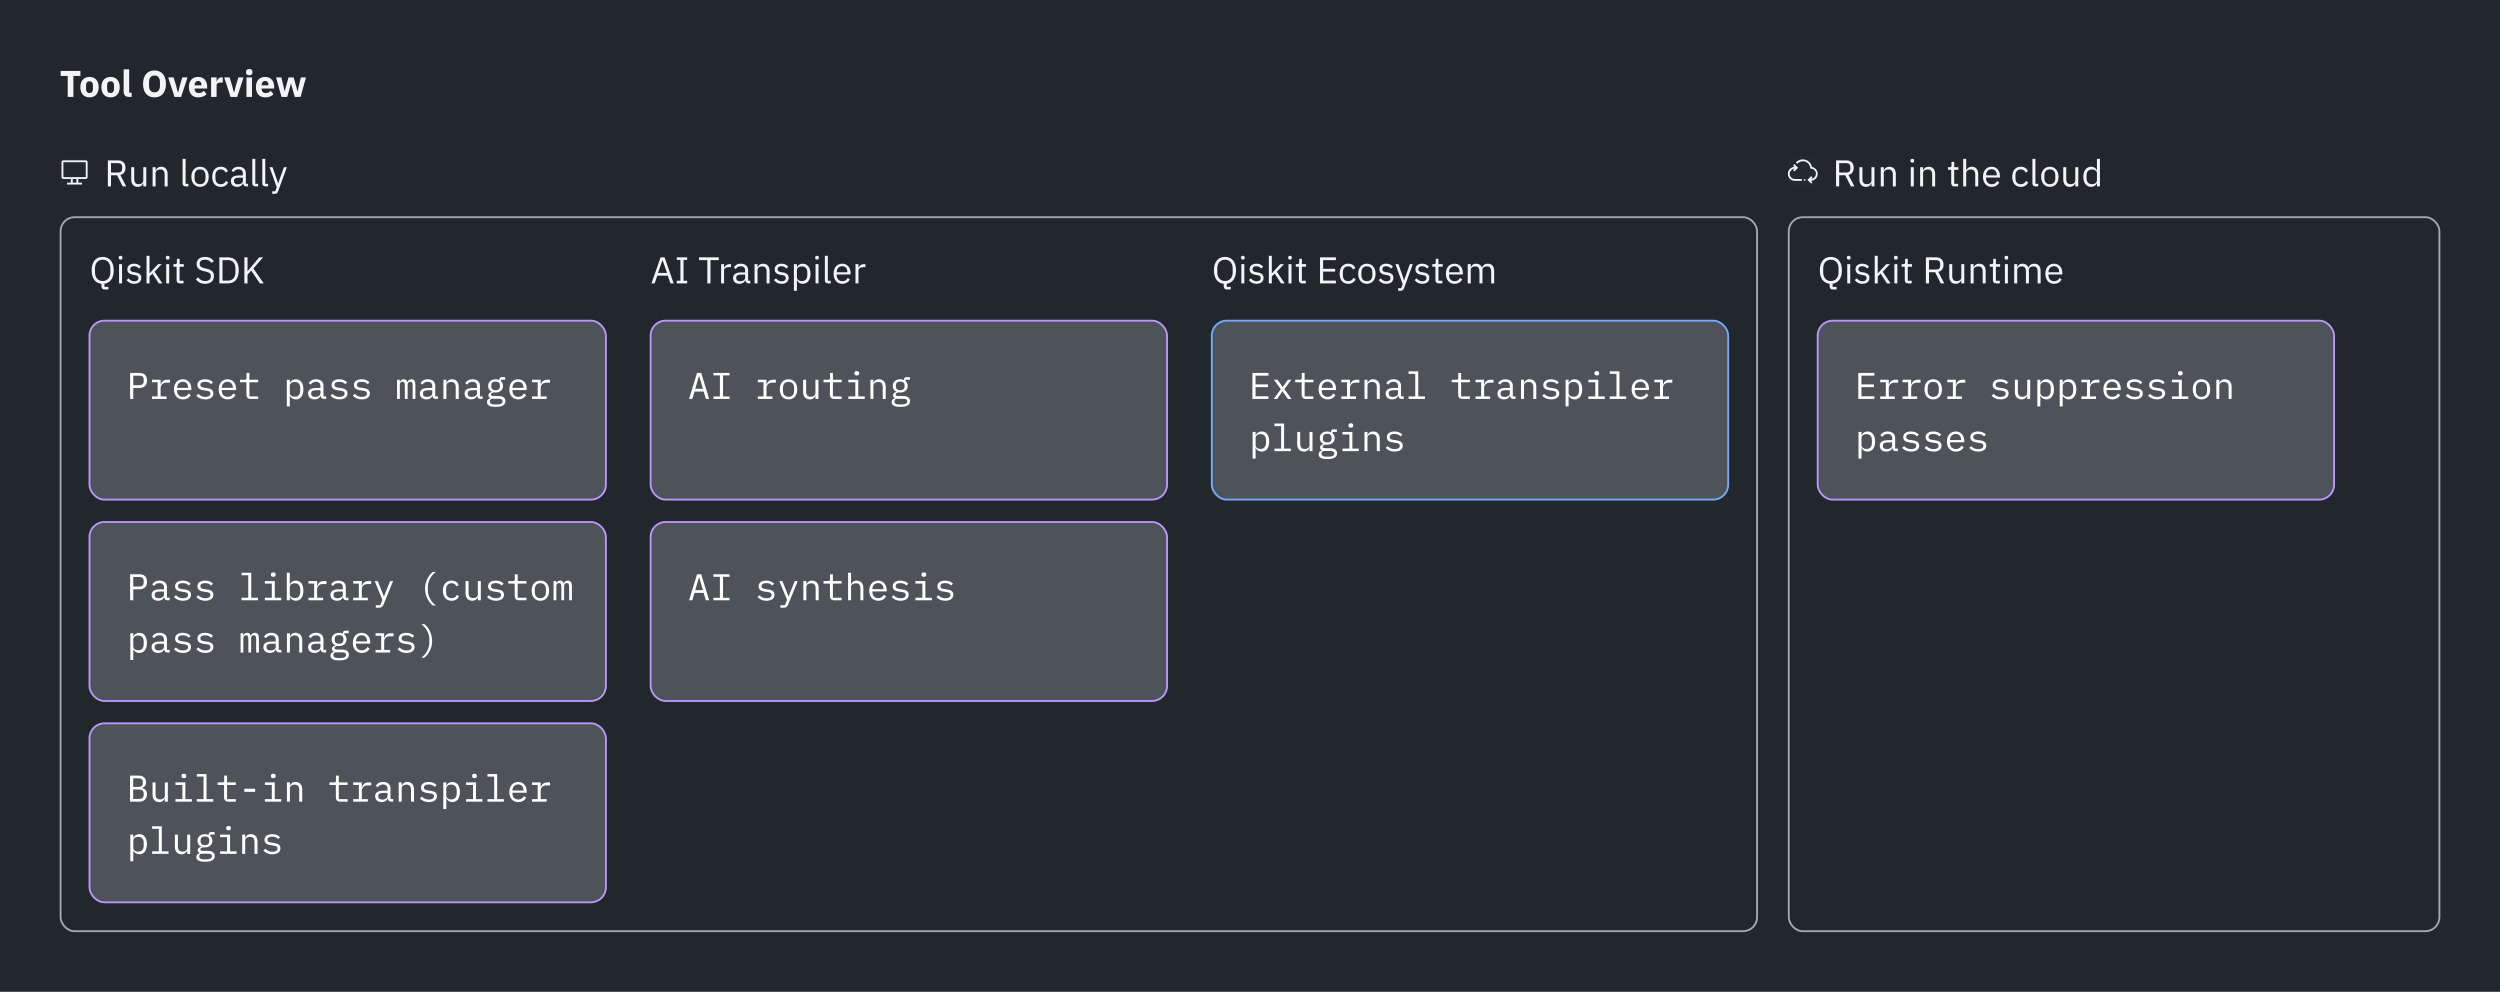
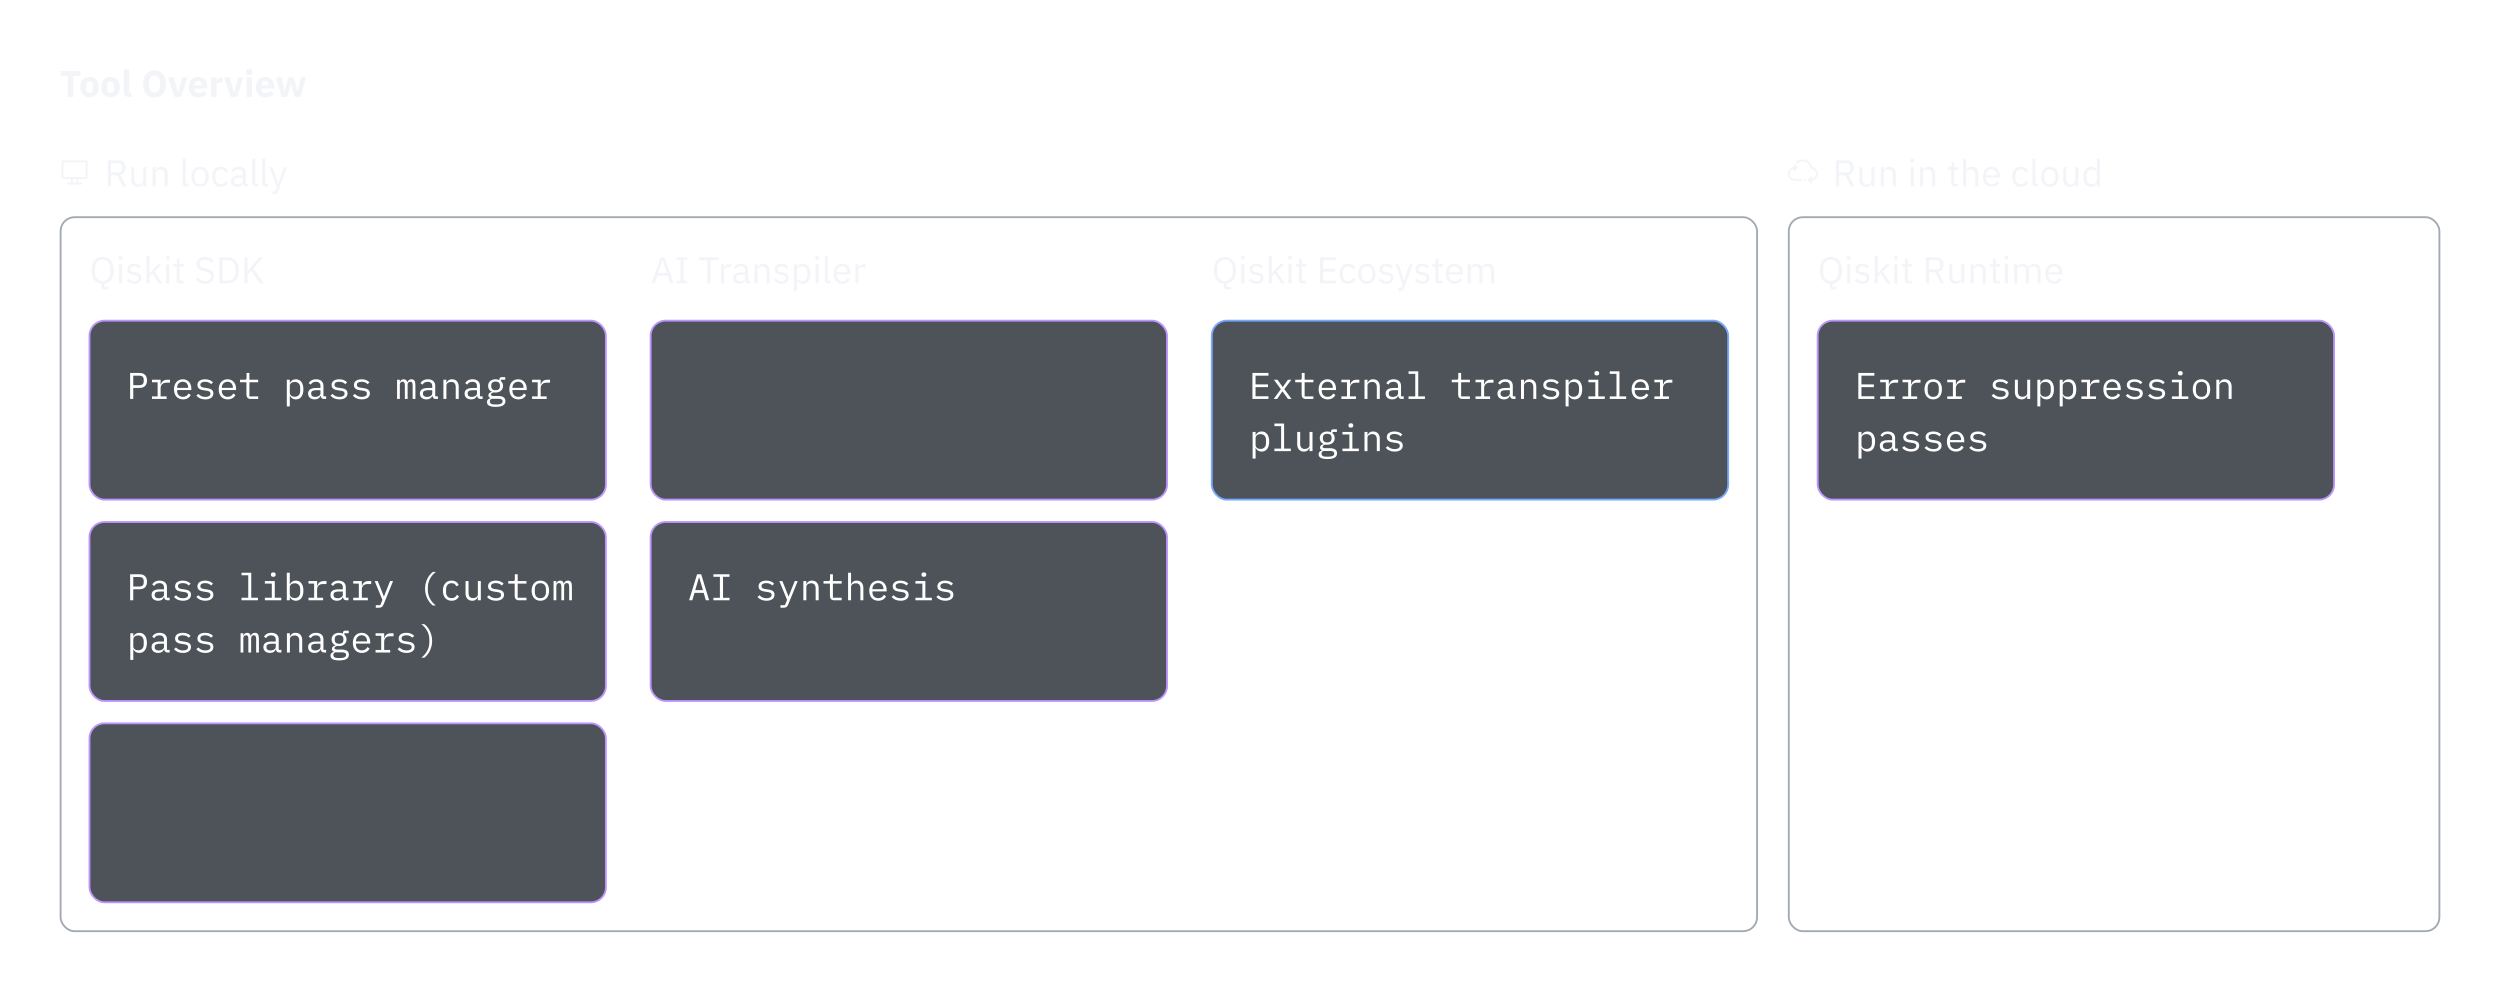
<svg xmlns="http://www.w3.org/2000/svg" width="1341" height="532" viewBox="0 0 1341 532" fill="none">
-   <rect width="1341" height="532" fill="#21272A" />
  <path d="M43.14 40.74H39.36V52H36.32V40.74H32.54V38.04H43.14V40.74ZM48.011 52.24C44.931 52.24 43.091 50.12 43.091 46.74C43.091 43.36 44.931 41.26 48.011 41.26C51.091 41.26 52.931 43.36 52.931 46.74C52.931 50.12 51.091 52.24 48.011 52.24ZM48.011 49.9C49.171 49.9 49.851 49.14 49.851 47.82V45.68C49.851 44.36 49.171 43.6 48.011 43.6C46.851 43.6 46.171 44.36 46.171 45.68V47.82C46.171 49.14 46.851 49.9 48.011 49.9ZM59.3 52.24C56.22 52.24 54.38 50.12 54.38 46.74C54.38 43.36 56.22 41.26 59.3 41.26C62.38 41.26 64.22 43.36 64.22 46.74C64.22 50.12 62.38 52.24 59.3 52.24ZM59.3 49.9C60.46 49.9 61.14 49.14 61.14 47.82V45.68C61.14 44.36 60.46 43.6 59.3 43.6C58.14 43.6 57.46 44.36 57.46 45.68V47.82C57.46 49.14 58.14 49.9 59.3 49.9ZM70.609 52H69.269C67.249 52 66.329 50.98 66.329 49.12V37.2H69.289V49.7H70.609V52ZM82.871 52.24C79.171 52.24 76.731 49.76 76.731 45.02C76.731 40.28 79.171 37.8 82.871 37.8C86.57 37.8 89.01 40.28 89.01 45.02C89.01 49.76 86.57 52.24 82.871 52.24ZM82.871 49.54C84.691 49.54 85.79 48.28 85.79 46.06V43.98C85.79 41.76 84.691 40.5 82.871 40.5C81.05 40.5 79.951 41.76 79.951 43.98V46.06C79.951 48.28 81.05 49.54 82.871 49.54ZM97.148 52H93.628L90.188 41.5H93.108L94.408 45.74L95.388 49.54H95.548L96.528 45.74L97.788 41.5H100.588L97.148 52ZM106.373 52.24C103.153 52.24 101.333 50.1 101.333 46.74C101.333 43.42 103.093 41.26 106.253 41.26C109.733 41.26 111.133 43.78 111.133 46.62V47.5H104.393V47.66C104.393 49.04 105.133 49.92 106.713 49.92C107.953 49.92 108.633 49.34 109.293 48.66L110.773 50.5C109.833 51.58 108.293 52.24 106.373 52.24ZM106.313 43.44C105.133 43.44 104.393 44.3 104.393 45.6V45.76H108.073V45.58C108.073 44.3 107.493 43.44 106.313 43.44ZM116.184 52H113.224V41.5H116.184V43.78H116.284C116.524 42.62 117.324 41.5 118.964 41.5H119.484V44.26H118.744C117.024 44.26 116.184 44.64 116.184 45.86V52ZM127.206 52H123.686L120.246 41.5H123.166L124.466 45.74L125.446 49.54H125.606L126.586 45.74L127.846 41.5H130.646L127.206 52ZM133.688 40.38C132.488 40.38 131.968 39.76 131.968 38.92V38.48C131.968 37.64 132.488 37.02 133.688 37.02C134.888 37.02 135.408 37.64 135.408 38.48V38.92C135.408 39.76 134.888 40.38 133.688 40.38ZM132.208 52V41.5H135.168V52H132.208ZM142.311 52.24C139.091 52.24 137.271 50.1 137.271 46.74C137.271 43.42 139.031 41.26 142.191 41.26C145.671 41.26 147.071 43.78 147.071 46.62V47.5H140.331V47.66C140.331 49.04 141.071 49.92 142.651 49.92C143.891 49.92 144.571 49.34 145.231 48.66L146.711 50.5C145.771 51.58 144.231 52.24 142.311 52.24ZM142.251 43.44C141.071 43.44 140.331 44.3 140.331 45.6V45.76H144.011V45.58C144.011 44.3 143.431 43.44 142.251 43.44ZM151.004 52L148.064 41.5H150.924L151.944 45.74L152.664 48.94H152.744L153.584 45.74L154.784 41.5H157.484L158.704 45.74L159.564 48.94H159.644L160.364 45.74L161.384 41.5H164.124L161.224 52H158.124L156.844 47.56L156.104 44.84H156.044L155.324 47.56L154.044 52H151.004Z" fill="#F2F4F8" />
  <rect x="32.5" y="116.5" width="910" height="383" rx="7.5" stroke="#A2A9B0" />
  <rect x="959.5" y="116.5" width="349" height="383" rx="7.5" stroke="#A2A9B0" />
  <path d="M58.16 153.88V155.28H56.1C55 155.28 54.42 154.58 54.42 153.64V152.22C51.2 151.92 49.16 149.4 49.16 145.02C49.16 140.34 51.48 137.8 55.08 137.8C58.68 137.8 61 140.34 61 145.02C61 149.28 59.08 151.76 56.02 152.18V153.88H58.16ZM55.08 150.74C57.5 150.74 59.2 148.94 59.2 146.18V143.86C59.2 141.1 57.5 139.3 55.08 139.3C52.66 139.3 50.96 141.1 50.96 143.86V146.18C50.96 148.94 52.66 150.74 55.08 150.74ZM64.66 139.26C63.98 139.26 63.68 138.9 63.68 138.36V138.1C63.68 137.56 63.98 137.2 64.66 137.2C65.34 137.2 65.64 137.56 65.64 138.1V138.36C65.64 138.9 65.34 139.26 64.66 139.26ZM63.86 152V141.68H65.46V152H63.86ZM71.96 152.24C70.06 152.24 68.8 151.44 67.88 150.22L69.02 149.3C69.82 150.3 70.78 150.88 72.08 150.88C73.44 150.88 74.24 150.26 74.24 149.2C74.24 148.4 73.8 147.78 72.44 147.58L71.62 147.46C69.72 147.18 68.3 146.4 68.3 144.48C68.3 142.44 69.88 141.44 71.98 141.44C73.64 141.44 74.74 142.06 75.58 143.1L74.52 144.06C74.06 143.42 73.18 142.8 71.86 142.8C70.54 142.8 69.84 143.42 69.84 144.4C69.84 145.4 70.54 145.8 71.82 146L72.62 146.12C74.9 146.46 75.78 147.46 75.78 149.02C75.78 151.02 74.32 152.24 71.96 152.24ZM78.606 152V137.2H80.206V146.58H80.286L81.866 144.82L84.786 141.68H86.726L82.906 145.76L87.106 152H85.166L81.746 146.74L80.206 148.32V152H78.606ZM89.953 139.26C89.273 139.26 88.973 138.9 88.973 138.36V138.1C88.973 137.56 89.273 137.2 89.953 137.2C90.633 137.2 90.933 137.56 90.933 138.1V138.36C90.933 138.9 90.633 139.26 89.953 139.26ZM89.153 152V141.68H90.753V152H89.153ZM98.433 152H96.433C95.333 152 94.733 151.3 94.733 150.3V143.08H93.033V141.68H93.993C94.673 141.68 94.893 141.44 94.893 140.74V138.82H96.333V141.68H98.593V143.08H96.333V150.6H98.433V152ZM109.971 152.24C107.731 152.24 106.151 151.32 105.031 149.8L106.271 148.76C107.251 150.06 108.411 150.76 110.031 150.76C112.031 150.76 113.111 149.72 113.111 148.12C113.111 146.8 112.371 146.14 110.531 145.72L109.391 145.46C106.851 144.88 105.451 143.76 105.451 141.62C105.451 139.14 107.331 137.8 110.071 137.8C112.171 137.8 113.651 138.6 114.691 140.08L113.431 141C112.671 139.94 111.611 139.28 109.991 139.28C108.211 139.28 107.111 140.06 107.111 141.56C107.111 142.88 107.971 143.48 109.731 143.88L110.871 144.14C113.591 144.76 114.771 145.96 114.771 148.04C114.771 150.6 112.971 152.24 109.971 152.24ZM117.673 152V138.04H122.353C125.833 138.04 128.073 140.36 128.073 145.02C128.073 149.68 125.833 152 122.353 152H117.673ZM119.353 150.52H122.353C124.653 150.52 126.273 148.92 126.273 146.16V143.88C126.273 141.12 124.653 139.52 122.353 139.52H119.353V150.52ZM139.39 152L134.75 145.14L132.77 147.34V152H131.09V138.04H132.77V145.46H132.83L134.83 143.04L139.05 138.04H141.11L135.91 144.02L141.47 152H139.39Z" fill="#F2F4F8" />
  <path d="M59.54 94V100H57.86V86.04H63.42C65.86 86.04 67.32 87.46 67.32 90C67.32 92.04 66.34 93.42 64.52 93.84L67.72 100H65.82L62.8 94H59.54ZM59.54 92.56H63.42C64.74 92.56 65.52 91.84 65.52 90.56V89.52C65.52 88.24 64.74 87.52 63.42 87.52H59.54V92.56ZM76.853 100V98.32H76.773C76.373 99.3 75.593 100.24 73.873 100.24C71.753 100.24 70.393 98.8 70.393 96.3V89.68H71.993V96.02C71.993 97.86 72.813 98.8 74.353 98.8C75.613 98.8 76.853 98.18 76.853 96.82V89.68H78.453V100H76.853ZM83.46 100H81.86V89.68H83.46V91.36H83.54C84.04 90.2 84.92 89.44 86.46 89.44C88.58 89.44 89.92 90.88 89.92 93.38V100H88.32V93.66C88.32 91.82 87.52 90.88 85.98 90.88C84.7 90.88 83.46 91.52 83.46 92.84V100ZM101.074 100H99.654C98.554 100 97.954 99.3 97.954 98.34V85.2H99.554V98.6H101.074V100ZM107.303 100.24C104.543 100.24 102.643 98.12 102.643 94.84C102.643 91.56 104.543 89.44 107.303 89.44C110.063 89.44 111.963 91.56 111.963 94.84C111.963 98.12 110.063 100.24 107.303 100.24ZM107.303 98.82C109.023 98.82 110.243 97.76 110.243 95.58V94.1C110.243 91.92 109.023 90.86 107.303 90.86C105.583 90.86 104.363 91.92 104.363 94.1V95.58C104.363 97.76 105.583 98.82 107.303 98.82ZM118.435 100.24C115.535 100.24 113.835 98.14 113.835 94.84C113.835 91.54 115.535 89.44 118.435 89.44C120.475 89.44 121.695 90.44 122.295 91.86L120.955 92.54C120.575 91.48 119.695 90.86 118.435 90.86C116.535 90.86 115.555 92.16 115.555 93.96V95.72C115.555 97.52 116.535 98.82 118.435 98.82C119.735 98.82 120.675 98.2 121.235 97.02L122.395 97.8C121.735 99.28 120.395 100.24 118.435 100.24ZM133.053 100H132.153C130.973 100 130.493 99.28 130.373 98.32H130.273C129.833 99.58 128.733 100.24 127.293 100.24C125.113 100.24 123.833 99.04 123.833 97.12C123.833 95.18 125.233 94.1 128.233 94.1H130.273V93.08C130.273 91.62 129.473 90.82 127.833 90.82C126.593 90.82 125.773 91.42 125.213 92.36L124.253 91.46C124.813 90.36 126.053 89.44 127.913 89.44C130.393 89.44 131.873 90.74 131.873 92.92V98.6H133.053V100ZM127.553 98.88C129.133 98.88 130.273 98.06 130.273 97V95.3H128.153C126.333 95.3 125.513 95.86 125.513 96.86V97.28C125.513 98.3 126.313 98.88 127.553 98.88ZM138.457 100H137.037C135.937 100 135.337 99.3 135.337 98.34V85.2H136.937V98.6H138.457V100ZM143.808 100H142.388C141.288 100 140.688 99.3 140.688 98.34V85.2H142.288V98.6H143.808V100ZM149.802 96.7L152.302 89.68H153.882L149.262 102.4C148.802 103.64 148.382 104 146.862 104H146.042V102.6H147.662L148.442 100.4L144.582 89.68H146.182L148.662 96.7L149.142 98.38H149.242L149.802 96.7Z" fill="#F2F4F8" />
  <rect x="48" y="172" width="277" height="96" rx="8" fill="#4D5358" />
  <rect x="48" y="172" width="277" height="96" rx="8" stroke="#BE95FF" />
  <path d="M71.48 214H69.8V200.04H74.88C77.46 200.04 78.86 201.54 78.86 204.06C78.86 206.58 77.46 208.08 74.88 208.08H71.48V214ZM71.48 201.5V206.62H74.84C76.24 206.62 77.08 205.88 77.08 204.58V203.54C77.08 202.24 76.24 201.5 74.84 201.5H71.48ZM81.532 214V212.64H84.552V205.04H81.532V203.68H86.152V206.28H86.252C86.652 204.92 87.572 203.68 89.732 203.68H91.172V205.28H89.232C87.212 205.28 86.152 206.58 86.152 208.18V212.64H89.372V214H81.532ZM98.164 214.24C95.204 214.24 93.324 212.12 93.324 208.86C93.324 205.56 95.264 203.44 98.064 203.44C100.844 203.44 102.644 205.56 102.644 208.48V209.24H95.004V209.72C95.004 211.54 96.224 212.86 98.164 212.86C99.544 212.86 100.584 212.18 101.124 211.06L102.304 211.86C101.684 213.24 100.204 214.24 98.164 214.24ZM98.064 204.76C96.304 204.76 95.004 206.1 95.004 207.9V208.04H100.924V207.82C100.924 206 99.764 204.76 98.064 204.76ZM110.097 214.24C107.937 214.24 106.397 213.44 105.317 212.22L106.397 211.28C107.377 212.32 108.497 212.9 110.137 212.9C111.737 212.9 112.877 212.34 112.877 211.12C112.877 210.04 111.997 209.76 111.057 209.62L109.437 209.38C107.977 209.16 105.897 208.76 105.897 206.52C105.897 204.46 107.657 203.44 110.057 203.44C111.917 203.44 113.277 204.06 114.257 205.1L113.217 206.08C112.737 205.5 111.817 204.78 109.997 204.78C108.377 204.78 107.477 205.36 107.477 206.42C107.477 207.5 108.377 207.78 109.297 207.92L110.917 208.16C112.397 208.38 114.457 208.78 114.457 211.02C114.457 213.06 112.737 214.24 110.097 214.24ZM122.149 214.24C119.189 214.24 117.309 212.12 117.309 208.86C117.309 205.56 119.249 203.44 122.049 203.44C124.829 203.44 126.629 205.56 126.629 208.48V209.24H118.989V209.72C118.989 211.54 120.209 212.86 122.149 212.86C123.529 212.86 124.569 212.18 125.109 211.06L126.289 211.86C125.669 213.24 124.189 214.24 122.149 214.24ZM122.049 204.76C120.289 204.76 118.989 206.1 118.989 207.9V208.04H124.909V207.82C124.909 206 123.749 204.76 122.049 204.76ZM138.481 214H134.461C132.901 214 132.181 213.02 132.181 211.64V205.04H128.741V203.68H131.301C131.981 203.68 132.241 203.44 132.241 202.74V200.04H133.781V203.68H138.481V205.04H133.781V212.64H138.481V214ZM153.845 218V203.68H155.445V205.36H155.525C156.185 204.1 157.265 203.44 158.705 203.44C161.225 203.44 162.745 205.46 162.745 208.84C162.745 212.22 161.225 214.24 158.705 214.24C157.265 214.24 156.185 213.58 155.525 212.32H155.445V218H153.845ZM158.085 212.82C159.945 212.82 161.025 211.58 161.025 209.72V207.96C161.025 206.1 159.945 204.86 158.085 204.86C156.665 204.86 155.445 205.6 155.445 206.98V210.7C155.445 212.08 156.665 212.82 158.085 212.82ZM174.938 214H173.838C172.598 214 172.118 213.28 171.998 212.32H171.898C171.458 213.5 170.478 214.24 168.798 214.24C166.638 214.24 165.257 213.04 165.257 211.1C165.257 209.2 166.598 208.1 169.698 208.1H171.898V207.08C171.898 205.58 170.998 204.8 169.438 204.8C168.058 204.8 167.218 205.38 166.678 206.32L165.598 205.52C166.118 204.44 167.438 203.44 169.538 203.44C171.958 203.44 173.498 204.74 173.498 206.92V212.6H174.938V214ZM169.077 212.9C170.718 212.9 171.898 212.06 171.898 211V209.3H169.698C167.798 209.3 166.938 209.86 166.938 210.86V211.28C166.938 212.34 167.758 212.9 169.077 212.9ZM182.05 214.24C179.89 214.24 178.35 213.44 177.27 212.22L178.35 211.28C179.33 212.32 180.45 212.9 182.09 212.9C183.69 212.9 184.83 212.34 184.83 211.12C184.83 210.04 183.95 209.76 183.01 209.62L181.39 209.38C179.93 209.16 177.85 208.76 177.85 206.52C177.85 204.46 179.61 203.44 182.01 203.44C183.87 203.44 185.23 204.06 186.21 205.1L185.17 206.08C184.69 205.5 183.77 204.78 181.95 204.78C180.33 204.78 179.43 205.36 179.43 206.42C179.43 207.5 180.33 207.78 181.25 207.92L182.87 208.16C184.35 208.38 186.41 208.78 186.41 211.02C186.41 213.06 184.69 214.24 182.05 214.24ZM194.042 214.24C191.882 214.24 190.342 213.44 189.262 212.22L190.342 211.28C191.322 212.32 192.442 212.9 194.082 212.9C195.682 212.9 196.822 212.34 196.822 211.12C196.822 210.04 195.942 209.76 195.002 209.62L193.382 209.38C191.922 209.16 189.842 208.76 189.842 206.52C189.842 204.46 191.602 203.44 194.002 203.44C195.862 203.44 197.222 204.06 198.202 205.1L197.162 206.08C196.682 205.5 195.762 204.78 193.942 204.78C192.322 204.78 191.422 205.36 191.422 206.42C191.422 207.5 192.322 207.78 193.242 207.92L194.862 208.16C196.342 208.38 198.402 208.78 198.402 211.02C198.402 213.06 196.682 214.24 194.042 214.24ZM214.466 214H212.986V203.68H214.466V204.88H214.546C214.866 204.08 215.386 203.44 216.526 203.44C217.706 203.44 218.286 204.1 218.406 205.06H218.466C218.846 204.12 219.486 203.44 220.706 203.44C222.386 203.44 222.826 204.66 222.826 206.84V214H221.346V207.1C221.346 205.34 221.046 204.76 220.086 204.76C219.246 204.76 218.646 205.32 218.646 206.42V214H217.166V207.1C217.166 205.34 216.866 204.76 215.926 204.76C215.066 204.76 214.466 205.32 214.466 206.42V214ZM234.898 214H233.798C232.558 214 232.078 213.28 231.958 212.32H231.858C231.418 213.5 230.438 214.24 228.758 214.24C226.598 214.24 225.218 213.04 225.218 211.1C225.218 209.2 226.558 208.1 229.658 208.1H231.858V207.08C231.858 205.58 230.958 204.8 229.398 204.8C228.018 204.8 227.178 205.38 226.638 206.32L225.558 205.52C226.078 204.44 227.398 203.44 229.498 203.44C231.918 203.44 233.458 204.74 233.458 206.92V212.6H234.898V214ZM229.038 212.9C230.678 212.9 231.858 212.06 231.858 211V209.3H229.658C227.758 209.3 226.898 209.86 226.898 210.86V211.28C226.898 212.34 227.718 212.9 229.038 212.9ZM239.451 214H237.851V203.68H239.451V205.36H239.531C239.971 204.34 240.771 203.44 242.471 203.44C244.631 203.44 246.051 204.88 246.051 207.38V214H244.451V207.66C244.451 205.78 243.591 204.86 242.011 204.86C240.731 204.86 239.451 205.48 239.451 206.84V214ZM258.883 214H257.783C256.543 214 256.063 213.28 255.943 212.32H255.843C255.403 213.5 254.423 214.24 252.743 214.24C250.583 214.24 249.203 213.04 249.203 211.1C249.203 209.2 250.543 208.1 253.643 208.1H255.843V207.08C255.843 205.58 254.943 204.8 253.383 204.8C252.003 204.8 251.163 205.38 250.623 206.32L249.543 205.52C250.063 204.44 251.383 203.44 253.483 203.44C255.903 203.44 257.443 204.74 257.443 206.92V212.6H258.883V214ZM253.023 212.9C254.663 212.9 255.843 212.06 255.843 211V209.3H253.643C251.743 209.3 250.883 209.86 250.883 210.86V211.28C250.883 212.34 251.703 212.9 253.023 212.9ZM271.095 215.18C271.095 217.26 269.335 218.24 265.895 218.24C262.575 218.24 261.215 217.32 261.215 215.68C261.215 214.58 261.835 213.98 262.895 213.7V213.46C262.315 213.18 261.975 212.74 261.975 212.04C261.975 210.98 262.775 210.5 263.835 210.24V210.16C262.575 209.6 261.815 208.46 261.815 207C261.815 204.9 263.395 203.44 265.815 203.44C266.595 203.44 267.275 203.58 267.855 203.86V203.68C267.855 202.88 268.195 202.28 269.095 202.28H270.995V203.68H268.675V204.38C269.415 205.02 269.835 205.92 269.835 207C269.835 209.1 268.235 210.56 265.815 210.56C265.475 210.56 265.155 210.54 264.835 210.48C264.215 210.6 263.355 210.96 263.355 211.66C263.355 212.28 264.035 212.42 265.015 212.42H267.295C269.955 212.42 271.095 213.5 271.095 215.18ZM269.595 215.26C269.595 214.44 269.015 213.9 267.355 213.9H263.775C263.095 214.18 262.735 214.64 262.735 215.3C262.735 216.2 263.395 216.96 265.075 216.96H266.635C268.495 216.96 269.595 216.38 269.595 215.26ZM265.815 209.32C267.415 209.32 268.155 208.5 268.155 207.28V206.7C268.155 205.48 267.415 204.68 265.815 204.68C264.235 204.68 263.495 205.48 263.495 206.7V207.28C263.495 208.5 264.235 209.32 265.815 209.32ZM278.047 214.24C275.087 214.24 273.207 212.12 273.207 208.86C273.207 205.56 275.147 203.44 277.947 203.44C280.727 203.44 282.527 205.56 282.527 208.48V209.24H274.887V209.72C274.887 211.54 276.107 212.86 278.047 212.86C279.427 212.86 280.467 212.18 281.007 211.06L282.187 211.86C281.567 213.24 280.087 214.24 278.047 214.24ZM277.947 204.76C276.187 204.76 274.887 206.1 274.887 207.9V208.04H280.807V207.82C280.807 206 279.647 204.76 277.947 204.76ZM285.399 214V212.64H288.419V205.04H285.399V203.68H290.019V206.28H290.119C290.519 204.92 291.439 203.68 293.599 203.68H295.039V205.28H293.099C291.079 205.28 290.019 206.58 290.019 208.18V212.64H293.239V214H285.399Z" fill="white" />
  <path d="M985.16 153.88V155.28H983.1C982 155.28 981.42 154.58 981.42 153.64V152.22C978.2 151.92 976.16 149.4 976.16 145.02C976.16 140.34 978.48 137.8 982.08 137.8C985.68 137.8 988 140.34 988 145.02C988 149.28 986.08 151.76 983.02 152.18V153.88H985.16ZM982.08 150.74C984.5 150.74 986.2 148.94 986.2 146.18V143.86C986.2 141.1 984.5 139.3 982.08 139.3C979.66 139.3 977.96 141.1 977.96 143.86V146.18C977.96 148.94 979.66 150.74 982.08 150.74ZM991.66 139.26C990.98 139.26 990.68 138.9 990.68 138.36V138.1C990.68 137.56 990.98 137.2 991.66 137.2C992.34 137.2 992.64 137.56 992.64 138.1V138.36C992.64 138.9 992.34 139.26 991.66 139.26ZM990.86 152V141.68H992.46V152H990.86ZM998.96 152.24C997.06 152.24 995.8 151.44 994.88 150.22L996.02 149.3C996.82 150.3 997.78 150.88 999.08 150.88C1000.44 150.88 1001.24 150.26 1001.24 149.2C1001.24 148.4 1000.8 147.78 999.44 147.58L998.62 147.46C996.72 147.18 995.3 146.4 995.3 144.48C995.3 142.44 996.88 141.44 998.98 141.44C1000.64 141.44 1001.74 142.06 1002.58 143.1L1001.52 144.06C1001.06 143.42 1000.18 142.8 998.86 142.8C997.54 142.8 996.84 143.42 996.84 144.4C996.84 145.4 997.54 145.8 998.82 146L999.62 146.12C1001.9 146.46 1002.78 147.46 1002.78 149.02C1002.78 151.02 1001.32 152.24 998.96 152.24ZM1005.61 152V137.2H1007.21V146.58H1007.29L1008.87 144.82L1011.79 141.68H1013.73L1009.91 145.76L1014.11 152H1012.17L1008.75 146.74L1007.21 148.32V152H1005.61ZM1016.95 139.26C1016.27 139.26 1015.97 138.9 1015.97 138.36V138.1C1015.97 137.56 1016.27 137.2 1016.95 137.2C1017.63 137.2 1017.93 137.56 1017.93 138.1V138.36C1017.93 138.9 1017.63 139.26 1016.95 139.26ZM1016.15 152V141.68H1017.75V152H1016.15ZM1025.43 152H1023.43C1022.33 152 1021.73 151.3 1021.73 150.3V143.08H1020.03V141.68H1020.99C1021.67 141.68 1021.89 141.44 1021.89 140.74V138.82H1023.33V141.68H1025.59V143.08H1023.33V150.6H1025.43V152ZM1034.73 146V152H1033.05V138.04H1038.61C1041.05 138.04 1042.51 139.46 1042.51 142C1042.51 144.04 1041.53 145.42 1039.71 145.84L1042.91 152H1041.01L1037.99 146H1034.73ZM1034.73 144.56H1038.61C1039.93 144.56 1040.71 143.84 1040.71 142.56V141.52C1040.71 140.24 1039.93 139.52 1038.61 139.52H1034.73V144.56ZM1052.04 152V150.32H1051.96C1051.56 151.3 1050.78 152.24 1049.06 152.24C1046.94 152.24 1045.58 150.8 1045.58 148.3V141.68H1047.18V148.02C1047.18 149.86 1048 150.8 1049.54 150.8C1050.8 150.8 1052.04 150.18 1052.04 148.82V141.68H1053.64V152H1052.04ZM1058.65 152H1057.05V141.68H1058.65V143.36H1058.73C1059.23 142.2 1060.11 141.44 1061.65 141.44C1063.77 141.44 1065.11 142.88 1065.11 145.38V152H1063.51V145.66C1063.51 143.82 1062.71 142.88 1061.17 142.88C1059.89 142.88 1058.65 143.52 1058.65 144.84V152ZM1072.7 152H1070.7C1069.6 152 1069 151.3 1069 150.3V143.08H1067.3V141.68H1068.26C1068.94 141.68 1069.16 141.44 1069.16 140.74V138.82H1070.6V141.68H1072.86V143.08H1070.6V150.6H1072.7V152ZM1076.23 139.26C1075.55 139.26 1075.25 138.9 1075.25 138.36V138.1C1075.25 137.56 1075.55 137.2 1076.23 137.2C1076.91 137.2 1077.21 137.56 1077.21 138.1V138.36C1077.21 138.9 1076.91 139.26 1076.23 139.26ZM1075.43 152V141.68H1077.03V152H1075.43ZM1082.03 152H1080.43V141.68H1082.03V143.36H1082.11C1082.57 142.3 1083.29 141.44 1084.89 141.44C1086.25 141.44 1087.49 142.06 1088.05 143.54H1088.09C1088.47 142.42 1089.47 141.44 1091.23 141.44C1093.33 141.44 1094.59 142.88 1094.59 145.38V152H1092.99V145.66C1092.99 143.84 1092.29 142.88 1090.73 142.88C1089.47 142.88 1088.31 143.52 1088.31 144.84V152H1086.71V145.66C1086.71 143.82 1086.01 142.88 1084.49 142.88C1083.23 142.88 1082.03 143.52 1082.03 144.84V152ZM1101.77 152.24C1098.97 152.24 1097.13 150.12 1097.13 146.84C1097.13 143.56 1098.97 141.44 1101.77 141.44C1104.53 141.44 1106.23 143.56 1106.23 146.48V147.24H1098.81V147.72C1098.81 149.5 1099.95 150.84 1101.87 150.84C1103.17 150.84 1104.17 150.2 1104.71 149.06L1105.85 149.88C1105.19 151.28 1103.71 152.24 1101.77 152.24ZM1101.77 142.78C1100.03 142.78 1098.81 144.1 1098.81 145.9V146.04H1104.51V145.82C1104.51 144 1103.41 142.78 1101.77 142.78Z" fill="#F2F4F8" />
  <rect x="975" y="172" width="277" height="96" rx="8" fill="#4D5358" />
  <rect x="975" y="172" width="277" height="96" rx="8" stroke="#BE95FF" />
  <path d="M1005.4 214H996.8V200.04H1005.4V201.5H998.48V206.2H1005.16V207.66H998.48V212.54H1005.4V214ZM1008.53 214V212.64H1011.55V205.04H1008.53V203.68H1013.15V206.28H1013.25C1013.65 204.92 1014.57 203.68 1016.73 203.68H1018.17V205.28H1016.23C1014.21 205.28 1013.15 206.58 1013.15 208.18V212.64H1016.37V214H1008.53ZM1020.52 214V212.64H1023.54V205.04H1020.52V203.68H1025.14V206.28H1025.24C1025.64 204.92 1026.56 203.68 1028.72 203.68H1030.16V205.28H1028.22C1026.2 205.28 1025.14 206.58 1025.14 208.18V212.64H1028.36V214H1020.52ZM1036.98 214.24C1034.08 214.24 1032.3 212.12 1032.3 208.84C1032.3 205.56 1034.08 203.44 1036.98 203.44C1039.88 203.44 1041.66 205.56 1041.66 208.84C1041.66 212.12 1039.88 214.24 1036.98 214.24ZM1036.98 212.86C1038.76 212.86 1039.96 211.8 1039.96 209.58V208.1C1039.96 205.88 1038.76 204.82 1036.98 204.82C1035.2 204.82 1034 205.88 1034 208.1V209.58C1034 211.8 1035.2 212.86 1036.98 212.86ZM1044.51 214V212.64H1047.53V205.04H1044.51V203.68H1049.13V206.28H1049.23C1049.63 204.92 1050.55 203.68 1052.71 203.68H1054.15V205.28H1052.21C1050.19 205.28 1049.13 206.58 1049.13 208.18V212.64H1052.35V214H1044.51ZM1073.07 214.24C1070.91 214.24 1069.37 213.44 1068.29 212.22L1069.37 211.28C1070.35 212.32 1071.47 212.9 1073.11 212.9C1074.71 212.9 1075.85 212.34 1075.85 211.12C1075.85 210.04 1074.97 209.76 1074.03 209.62L1072.41 209.38C1070.95 209.16 1068.87 208.76 1068.87 206.52C1068.87 204.46 1070.63 203.44 1073.03 203.44C1074.89 203.44 1076.25 204.06 1077.23 205.1L1076.19 206.08C1075.71 205.5 1074.79 204.78 1072.97 204.78C1071.35 204.78 1070.45 205.36 1070.45 206.42C1070.45 207.5 1071.35 207.78 1072.27 207.92L1073.89 208.16C1075.37 208.38 1077.43 208.78 1077.43 211.02C1077.43 213.06 1075.71 214.24 1073.07 214.24ZM1087.39 214V212.32H1087.31C1086.87 213.34 1086.07 214.24 1084.37 214.24C1082.21 214.24 1080.79 212.8 1080.79 210.3V203.68H1082.39V210.02C1082.39 211.9 1083.25 212.82 1084.83 212.82C1086.11 212.82 1087.39 212.2 1087.39 210.84V203.68H1088.99V214H1087.39ZM1092.84 218V203.68H1094.44V205.36H1094.52C1095.18 204.1 1096.26 203.44 1097.7 203.44C1100.22 203.44 1101.74 205.46 1101.74 208.84C1101.74 212.22 1100.22 214.24 1097.7 214.24C1096.26 214.24 1095.18 213.58 1094.52 212.32H1094.44V218H1092.84ZM1097.08 212.82C1098.94 212.82 1100.02 211.58 1100.02 209.72V207.96C1100.02 206.1 1098.94 204.86 1097.08 204.86C1095.66 204.86 1094.44 205.6 1094.44 206.98V210.7C1094.44 212.08 1095.66 212.82 1097.08 212.82ZM1104.83 218V203.68H1106.43V205.36H1106.51C1107.17 204.1 1108.25 203.44 1109.69 203.44C1112.21 203.44 1113.73 205.46 1113.73 208.84C1113.73 212.22 1112.21 214.24 1109.69 214.24C1108.25 214.24 1107.17 213.58 1106.51 212.32H1106.43V218H1104.83ZM1109.07 212.82C1110.93 212.82 1112.01 211.58 1112.01 209.72V207.96C1112.01 206.1 1110.93 204.86 1109.07 204.86C1107.65 204.86 1106.43 205.6 1106.43 206.98V210.7C1106.43 212.08 1107.65 212.82 1109.07 212.82ZM1116.46 214V212.64H1119.48V205.04H1116.46V203.68H1121.08V206.28H1121.18C1121.58 204.92 1122.5 203.68 1124.66 203.68H1126.1V205.28H1124.16C1122.14 205.28 1121.08 206.58 1121.08 208.18V212.64H1124.3V214H1116.46ZM1133.09 214.24C1130.13 214.24 1128.25 212.12 1128.25 208.86C1128.25 205.56 1130.19 203.44 1132.99 203.44C1135.77 203.44 1137.57 205.56 1137.57 208.48V209.24H1129.93V209.72C1129.93 211.54 1131.15 212.86 1133.09 212.86C1134.47 212.86 1135.51 212.18 1136.05 211.06L1137.23 211.86C1136.61 213.24 1135.13 214.24 1133.09 214.24ZM1132.99 204.76C1131.23 204.76 1129.93 206.1 1129.93 207.9V208.04H1135.85V207.82C1135.85 206 1134.69 204.76 1132.99 204.76ZM1145.03 214.24C1142.87 214.24 1141.33 213.44 1140.25 212.22L1141.33 211.28C1142.31 212.32 1143.43 212.9 1145.07 212.9C1146.67 212.9 1147.81 212.34 1147.81 211.12C1147.81 210.04 1146.93 209.76 1145.99 209.62L1144.37 209.38C1142.91 209.16 1140.83 208.76 1140.83 206.52C1140.83 204.46 1142.59 203.44 1144.99 203.44C1146.85 203.44 1148.21 204.06 1149.19 205.1L1148.15 206.08C1147.67 205.5 1146.75 204.78 1144.93 204.78C1143.31 204.78 1142.41 205.36 1142.41 206.42C1142.41 207.5 1143.31 207.78 1144.23 207.92L1145.85 208.16C1147.33 208.38 1149.39 208.78 1149.39 211.02C1149.39 213.06 1147.67 214.24 1145.03 214.24ZM1157.02 214.24C1154.86 214.24 1153.32 213.44 1152.24 212.22L1153.32 211.28C1154.3 212.32 1155.42 212.9 1157.06 212.9C1158.66 212.9 1159.8 212.34 1159.8 211.12C1159.8 210.04 1158.92 209.76 1157.98 209.62L1156.36 209.38C1154.9 209.16 1152.82 208.76 1152.82 206.52C1152.82 204.46 1154.58 203.44 1156.98 203.44C1158.84 203.44 1160.2 204.06 1161.18 205.1L1160.14 206.08C1159.66 205.5 1158.74 204.78 1156.92 204.78C1155.3 204.78 1154.4 205.36 1154.4 206.42C1154.4 207.5 1155.3 207.78 1156.22 207.92L1157.84 208.16C1159.32 208.38 1161.38 208.78 1161.38 211.02C1161.38 213.06 1159.66 214.24 1157.02 214.24ZM1169.53 201.4C1168.61 201.4 1168.27 200.96 1168.27 200.38V200.06C1168.27 199.48 1168.61 199.04 1169.53 199.04C1170.45 199.04 1170.79 199.48 1170.79 200.06V200.38C1170.79 200.96 1170.45 201.4 1169.53 201.4ZM1165.01 214V212.64H1168.73V205.04H1165.01V203.68H1170.33V212.64H1173.81V214H1165.01ZM1180.88 214.24C1177.98 214.24 1176.2 212.12 1176.2 208.84C1176.2 205.56 1177.98 203.44 1180.88 203.44C1183.78 203.44 1185.56 205.56 1185.56 208.84C1185.56 212.12 1183.78 214.24 1180.88 214.24ZM1180.88 212.86C1182.66 212.86 1183.86 211.8 1183.86 209.58V208.1C1183.86 205.88 1182.66 204.82 1180.88 204.82C1179.1 204.82 1177.9 205.88 1177.9 208.1V209.58C1177.9 211.8 1179.1 212.86 1180.88 212.86ZM1190.44 214H1188.84V203.68H1190.44V205.36H1190.52C1190.96 204.34 1191.76 203.44 1193.46 203.44C1195.62 203.44 1197.04 204.88 1197.04 207.38V214H1195.44V207.66C1195.44 205.78 1194.58 204.86 1193 204.86C1191.72 204.86 1190.44 205.48 1190.44 206.84V214ZM996.9 246V231.68H998.5V233.36H998.58C999.24 232.1 1000.32 231.44 1001.76 231.44C1004.28 231.44 1005.8 233.46 1005.8 236.84C1005.8 240.22 1004.28 242.24 1001.76 242.24C1000.32 242.24 999.24 241.58 998.58 240.32H998.5V246H996.9ZM1001.14 240.82C1003 240.82 1004.08 239.58 1004.08 237.72V235.96C1004.08 234.1 1003 232.86 1001.14 232.86C999.72 232.86 998.5 233.6 998.5 234.98V238.7C998.5 240.08 999.72 240.82 1001.14 240.82ZM1017.99 242H1016.89C1015.65 242 1015.17 241.28 1015.05 240.32H1014.95C1014.51 241.5 1013.53 242.24 1011.85 242.24C1009.69 242.24 1008.31 241.04 1008.31 239.1C1008.31 237.2 1009.65 236.1 1012.75 236.1H1014.95V235.08C1014.95 233.58 1014.05 232.8 1012.49 232.8C1011.11 232.8 1010.27 233.38 1009.73 234.32L1008.65 233.52C1009.17 232.44 1010.49 231.44 1012.59 231.44C1015.01 231.44 1016.55 232.74 1016.55 234.92V240.6H1017.99V242ZM1012.13 240.9C1013.77 240.9 1014.95 240.06 1014.95 239V237.3H1012.75C1010.85 237.3 1009.99 237.86 1009.99 238.86V239.28C1009.99 240.34 1010.81 240.9 1012.13 240.9ZM1025.1 242.24C1022.94 242.24 1021.4 241.44 1020.32 240.22L1021.4 239.28C1022.38 240.32 1023.5 240.9 1025.14 240.9C1026.74 240.9 1027.88 240.34 1027.88 239.12C1027.88 238.04 1027 237.76 1026.06 237.62L1024.44 237.38C1022.98 237.16 1020.9 236.76 1020.9 234.52C1020.9 232.46 1022.66 231.44 1025.06 231.44C1026.92 231.44 1028.28 232.06 1029.26 233.1L1028.22 234.08C1027.74 233.5 1026.82 232.78 1025 232.78C1023.38 232.78 1022.48 233.36 1022.48 234.42C1022.48 235.5 1023.38 235.78 1024.3 235.92L1025.92 236.16C1027.4 236.38 1029.46 236.78 1029.46 239.02C1029.46 241.06 1027.74 242.24 1025.1 242.24ZM1037.1 242.24C1034.94 242.24 1033.4 241.44 1032.32 240.22L1033.4 239.28C1034.38 240.32 1035.5 240.9 1037.14 240.9C1038.74 240.9 1039.88 240.34 1039.88 239.12C1039.88 238.04 1039 237.76 1038.06 237.62L1036.44 237.38C1034.98 237.16 1032.9 236.76 1032.9 234.52C1032.9 232.46 1034.66 231.44 1037.06 231.44C1038.92 231.44 1040.28 232.06 1041.26 233.1L1040.22 234.08C1039.74 233.5 1038.82 232.78 1037 232.78C1035.38 232.78 1034.48 233.36 1034.48 234.42C1034.48 235.5 1035.38 235.78 1036.3 235.92L1037.92 236.16C1039.4 236.38 1041.46 236.78 1041.46 239.02C1041.46 241.06 1039.74 242.24 1037.1 242.24ZM1049.15 242.24C1046.19 242.24 1044.31 240.12 1044.31 236.86C1044.31 233.56 1046.25 231.44 1049.05 231.44C1051.83 231.44 1053.63 233.56 1053.63 236.48V237.24H1045.99V237.72C1045.99 239.54 1047.21 240.86 1049.15 240.86C1050.53 240.86 1051.57 240.18 1052.11 239.06L1053.29 239.86C1052.67 241.24 1051.19 242.24 1049.15 242.24ZM1049.05 232.76C1047.29 232.76 1045.99 234.1 1045.99 235.9V236.04H1051.91V235.82C1051.91 234 1050.75 232.76 1049.05 232.76ZM1061.08 242.24C1058.92 242.24 1057.38 241.44 1056.3 240.22L1057.38 239.28C1058.36 240.32 1059.48 240.9 1061.12 240.9C1062.72 240.9 1063.86 240.34 1063.86 239.12C1063.86 238.04 1062.98 237.76 1062.04 237.62L1060.42 237.38C1058.96 237.16 1056.88 236.76 1056.88 234.52C1056.88 232.46 1058.64 231.44 1061.04 231.44C1062.9 231.44 1064.26 232.06 1065.24 233.1L1064.2 234.08C1063.72 233.5 1062.8 232.78 1060.98 232.78C1059.36 232.78 1058.46 233.36 1058.46 234.42C1058.46 235.5 1059.36 235.78 1060.28 235.92L1061.9 236.16C1063.38 236.38 1065.44 236.78 1065.44 239.02C1065.44 241.06 1063.72 242.24 1061.08 242.24Z" fill="white" />
  <rect x="48" y="280" width="277" height="96" rx="8" fill="#4D5358" />
  <rect x="48" y="280" width="277" height="96" rx="8" stroke="#BE95FF" />
  <path d="M71.48 322H69.8V308.04H74.88C77.46 308.04 78.86 309.54 78.86 312.06C78.86 314.58 77.46 316.08 74.88 316.08H71.48V322ZM71.48 309.5V314.62H74.84C76.24 314.62 77.08 313.88 77.08 312.58V311.54C77.08 310.24 76.24 309.5 74.84 309.5H71.48ZM90.992 322H89.892C88.652 322 88.172 321.28 88.052 320.32H87.952C87.512 321.5 86.532 322.24 84.852 322.24C82.692 322.24 81.312 321.04 81.312 319.1C81.312 317.2 82.652 316.1 85.752 316.1H87.952V315.08C87.952 313.58 87.052 312.8 85.492 312.8C84.112 312.8 83.272 313.38 82.732 314.32L81.652 313.52C82.172 312.44 83.492 311.44 85.592 311.44C88.012 311.44 89.552 312.74 89.552 314.92V320.6H90.992V322ZM85.132 320.9C86.772 320.9 87.952 320.06 87.952 319V317.3H85.752C83.852 317.3 82.992 317.86 82.992 318.86V319.28C82.992 320.34 83.812 320.9 85.132 320.9ZM98.104 322.24C95.944 322.24 94.404 321.44 93.324 320.22L94.404 319.28C95.384 320.32 96.504 320.9 98.144 320.9C99.744 320.9 100.884 320.34 100.884 319.12C100.884 318.04 100.004 317.76 99.064 317.62L97.444 317.38C95.984 317.16 93.904 316.76 93.904 314.52C93.904 312.46 95.664 311.44 98.064 311.44C99.924 311.44 101.284 312.06 102.264 313.1L101.224 314.08C100.744 313.5 99.824 312.78 98.004 312.78C96.384 312.78 95.484 313.36 95.484 314.42C95.484 315.5 96.384 315.78 97.304 315.92L98.924 316.16C100.404 316.38 102.464 316.78 102.464 319.02C102.464 321.06 100.744 322.24 98.104 322.24ZM110.097 322.24C107.937 322.24 106.397 321.44 105.317 320.22L106.397 319.28C107.377 320.32 108.497 320.9 110.137 320.9C111.737 320.9 112.877 320.34 112.877 319.12C112.877 318.04 111.997 317.76 111.057 317.62L109.437 317.38C107.977 317.16 105.897 316.76 105.897 314.52C105.897 312.46 107.657 311.44 110.057 311.44C111.917 311.44 113.277 312.06 114.257 313.1L113.217 314.08C112.737 313.5 111.817 312.78 109.997 312.78C108.377 312.78 107.477 313.36 107.477 314.42C107.477 315.5 108.377 315.78 109.297 315.92L110.917 316.16C112.397 316.38 114.457 316.78 114.457 319.02C114.457 321.06 112.737 322.24 110.097 322.24ZM129.561 322V320.64H133.161V308.56H129.561V307.2H134.761V320.64H138.361V322H129.561ZM146.593 309.4C145.673 309.4 145.333 308.96 145.333 308.38V308.06C145.333 307.48 145.673 307.04 146.593 307.04C147.513 307.04 147.853 307.48 147.853 308.06V308.38C147.853 308.96 147.513 309.4 146.593 309.4ZM142.073 322V320.64H145.793V313.04H142.073V311.68H147.393V320.64H150.873V322H142.073ZM153.845 322V307.2H155.445V313.36H155.525C156.185 312.1 157.265 311.44 158.705 311.44C161.225 311.44 162.745 313.46 162.745 316.84C162.745 320.22 161.225 322.24 158.705 322.24C157.265 322.24 156.185 321.58 155.525 320.32H155.445V322H153.845ZM158.085 320.82C159.945 320.82 161.025 319.58 161.025 317.72V315.96C161.025 314.1 159.945 312.86 158.085 312.86C156.665 312.86 155.445 313.6 155.445 314.98V318.7C155.445 320.08 156.665 320.82 158.085 320.82ZM165.478 322V320.64H168.498V313.04H165.478V311.68H170.098V314.28H170.198C170.598 312.92 171.518 311.68 173.678 311.68H175.118V313.28H173.178C171.158 313.28 170.098 314.58 170.098 316.18V320.64H173.318V322H165.478ZM186.93 322H185.83C184.59 322 184.11 321.28 183.99 320.32H183.89C183.45 321.5 182.47 322.24 180.79 322.24C178.63 322.24 177.25 321.04 177.25 319.1C177.25 317.2 178.59 316.1 181.69 316.1H183.89V315.08C183.89 313.58 182.99 312.8 181.43 312.8C180.05 312.8 179.21 313.38 178.67 314.32L177.59 313.52C178.11 312.44 179.43 311.44 181.53 311.44C183.95 311.44 185.49 312.74 185.49 314.92V320.6H186.93V322ZM181.07 320.9C182.71 320.9 183.89 320.06 183.89 319V317.3H181.69C179.79 317.3 178.93 317.86 178.93 318.86V319.28C178.93 320.34 179.75 320.9 181.07 320.9ZM189.462 322V320.64H192.482V313.04H189.462V311.68H194.082V314.28H194.182C194.582 312.92 195.502 311.68 197.662 311.68H199.102V313.28H197.162C195.142 313.28 194.082 314.58 194.082 316.18V320.64H197.302V322H189.462ZM207.514 316L209.254 311.68H210.854L205.734 324.26C205.254 325.44 204.654 326 203.094 326H201.574V324.64H203.974L205.134 321.8L200.974 311.68H202.614L204.354 316L205.894 319.92H205.974L207.514 316ZM227.998 315.78C227.998 311.88 229.898 308.48 232.158 306.8H233.778C231.458 308.54 229.498 311.5 229.498 314.92V316.64C229.498 320.06 231.458 323.02 233.778 324.76H232.158C229.898 323.08 227.998 319.68 227.998 315.78ZM242.251 322.24C239.291 322.24 237.571 320.1 237.571 316.84C237.571 313.56 239.311 311.44 242.231 311.44C244.231 311.44 245.471 312.42 246.051 313.82L244.771 314.5C244.391 313.44 243.511 312.82 242.231 312.82C240.351 312.82 239.291 314.14 239.291 315.96V317.72C239.291 319.54 240.331 320.86 242.271 320.86C243.651 320.86 244.551 320.18 245.071 319.06L246.211 319.84C245.611 321.22 244.311 322.24 242.251 322.24ZM256.323 322V320.32H256.243C255.803 321.34 255.003 322.24 253.303 322.24C251.143 322.24 249.723 320.8 249.723 318.3V311.68H251.323V318.02C251.323 319.9 252.183 320.82 253.763 320.82C255.043 320.82 256.323 320.2 256.323 318.84V311.68H257.923V322H256.323ZM265.995 322.24C263.835 322.24 262.295 321.44 261.215 320.22L262.295 319.28C263.275 320.32 264.395 320.9 266.035 320.9C267.635 320.9 268.775 320.34 268.775 319.12C268.775 318.04 267.895 317.76 266.955 317.62L265.335 317.38C263.875 317.16 261.795 316.76 261.795 314.52C261.795 312.46 263.555 311.44 265.955 311.44C267.815 311.44 269.175 312.06 270.155 313.1L269.115 314.08C268.635 313.5 267.715 312.78 265.895 312.78C264.275 312.78 263.375 313.36 263.375 314.42C263.375 315.5 264.275 315.78 265.195 315.92L266.815 316.16C268.295 316.38 270.355 316.78 270.355 319.02C270.355 321.06 268.635 322.24 265.995 322.24ZM282.387 322H278.367C276.807 322 276.087 321.02 276.087 319.64V313.04H272.647V311.68H275.207C275.887 311.68 276.147 311.44 276.147 310.74V308.04H277.687V311.68H282.387V313.04H277.687V320.64H282.387V322ZM289.859 322.24C286.959 322.24 285.179 320.12 285.179 316.84C285.179 313.56 286.959 311.44 289.859 311.44C292.759 311.44 294.539 313.56 294.539 316.84C294.539 320.12 292.759 322.24 289.859 322.24ZM289.859 320.86C291.639 320.86 292.839 319.8 292.839 317.58V316.1C292.839 313.88 291.639 312.82 289.859 312.82C288.079 312.82 286.879 313.88 286.879 316.1V317.58C286.879 319.8 288.079 320.86 289.859 320.86ZM298.412 322H296.932V311.68H298.412V312.88H298.492C298.812 312.08 299.332 311.44 300.472 311.44C301.652 311.44 302.232 312.1 302.352 313.06H302.412C302.792 312.12 303.432 311.44 304.652 311.44C306.332 311.44 306.772 312.66 306.772 314.84V322H305.292V315.1C305.292 313.34 304.992 312.76 304.032 312.76C303.192 312.76 302.592 313.32 302.592 314.42V322H301.112V315.1C301.112 313.34 300.812 312.76 299.872 312.76C299.012 312.76 298.412 313.32 298.412 314.42V322ZM69.9 354V339.68H71.5V341.36H71.58C72.24 340.1 73.32 339.44 74.76 339.44C77.28 339.44 78.8 341.46 78.8 344.84C78.8 348.22 77.28 350.24 74.76 350.24C73.32 350.24 72.24 349.58 71.58 348.32H71.5V354H69.9ZM74.14 348.82C76 348.82 77.08 347.58 77.08 345.72V343.96C77.08 342.1 76 340.86 74.14 340.86C72.72 340.86 71.5 341.6 71.5 342.98V346.7C71.5 348.08 72.72 348.82 74.14 348.82ZM90.992 350H89.892C88.652 350 88.172 349.28 88.052 348.32H87.952C87.512 349.5 86.532 350.24 84.852 350.24C82.692 350.24 81.312 349.04 81.312 347.1C81.312 345.2 82.652 344.1 85.752 344.1H87.952V343.08C87.952 341.58 87.052 340.8 85.492 340.8C84.112 340.8 83.272 341.38 82.732 342.32L81.652 341.52C82.172 340.44 83.492 339.44 85.592 339.44C88.012 339.44 89.552 340.74 89.552 342.92V348.6H90.992V350ZM85.132 348.9C86.772 348.9 87.952 348.06 87.952 347V345.3H85.752C83.852 345.3 82.992 345.86 82.992 346.86V347.28C82.992 348.34 83.812 348.9 85.132 348.9ZM98.104 350.24C95.944 350.24 94.404 349.44 93.324 348.22L94.404 347.28C95.384 348.32 96.504 348.9 98.144 348.9C99.744 348.9 100.884 348.34 100.884 347.12C100.884 346.04 100.004 345.76 99.064 345.62L97.444 345.38C95.984 345.16 93.904 344.76 93.904 342.52C93.904 340.46 95.664 339.44 98.064 339.44C99.924 339.44 101.284 340.06 102.264 341.1L101.224 342.08C100.744 341.5 99.824 340.78 98.004 340.78C96.384 340.78 95.484 341.36 95.484 342.42C95.484 343.5 96.384 343.78 97.304 343.92L98.924 344.16C100.404 344.38 102.464 344.78 102.464 347.02C102.464 349.06 100.744 350.24 98.104 350.24ZM110.097 350.24C107.937 350.24 106.397 349.44 105.317 348.22L106.397 347.28C107.377 348.32 108.497 348.9 110.137 348.9C111.737 348.9 112.877 348.34 112.877 347.12C112.877 346.04 111.997 345.76 111.057 345.62L109.437 345.38C107.977 345.16 105.897 344.76 105.897 342.52C105.897 340.46 107.657 339.44 110.057 339.44C111.917 339.44 113.277 340.06 114.257 341.1L113.217 342.08C112.737 341.5 111.817 340.78 109.997 340.78C108.377 340.78 107.477 341.36 107.477 342.42C107.477 343.5 108.377 343.78 109.297 343.92L110.917 344.16C112.397 344.38 114.457 344.78 114.457 347.02C114.457 349.06 112.737 350.24 110.097 350.24ZM130.521 350H129.041V339.68H130.521V340.88H130.601C130.921 340.08 131.441 339.44 132.581 339.44C133.761 339.44 134.341 340.1 134.461 341.06H134.521C134.901 340.12 135.541 339.44 136.761 339.44C138.441 339.44 138.881 340.66 138.881 342.84V350H137.401V343.1C137.401 341.34 137.101 340.76 136.141 340.76C135.301 340.76 134.701 341.32 134.701 342.42V350H133.221V343.1C133.221 341.34 132.921 340.76 131.981 340.76C131.121 340.76 130.521 341.32 130.521 342.42V350ZM150.953 350H149.853C148.613 350 148.133 349.28 148.013 348.32H147.913C147.473 349.5 146.493 350.24 144.813 350.24C142.653 350.24 141.273 349.04 141.273 347.1C141.273 345.2 142.613 344.1 145.713 344.1H147.913V343.08C147.913 341.58 147.013 340.8 145.453 340.8C144.073 340.8 143.233 341.38 142.693 342.32L141.613 341.52C142.133 340.44 143.453 339.44 145.553 339.44C147.973 339.44 149.513 340.74 149.513 342.92V348.6H150.953V350ZM145.093 348.9C146.733 348.9 147.913 348.06 147.913 347V345.3H145.713C143.813 345.3 142.953 345.86 142.953 346.86V347.28C142.953 348.34 143.773 348.9 145.093 348.9ZM155.505 350H153.905V339.68H155.505V341.36H155.585C156.025 340.34 156.825 339.44 158.525 339.44C160.685 339.44 162.105 340.88 162.105 343.38V350H160.505V343.66C160.505 341.78 159.645 340.86 158.065 340.86C156.785 340.86 155.505 341.48 155.505 342.84V350ZM174.938 350H173.838C172.598 350 172.118 349.28 171.998 348.32H171.898C171.458 349.5 170.478 350.24 168.798 350.24C166.638 350.24 165.257 349.04 165.257 347.1C165.257 345.2 166.598 344.1 169.698 344.1H171.898V343.08C171.898 341.58 170.998 340.8 169.438 340.8C168.058 340.8 167.218 341.38 166.678 342.32L165.598 341.52C166.118 340.44 167.438 339.44 169.538 339.44C171.958 339.44 173.498 340.74 173.498 342.92V348.6H174.938V350ZM169.077 348.9C170.718 348.9 171.898 348.06 171.898 347V345.3H169.698C167.798 345.3 166.938 345.86 166.938 346.86V347.28C166.938 348.34 167.758 348.9 169.077 348.9ZM187.15 351.18C187.15 353.26 185.39 354.24 181.95 354.24C178.63 354.24 177.27 353.32 177.27 351.68C177.27 350.58 177.89 349.98 178.95 349.7V349.46C178.37 349.18 178.03 348.74 178.03 348.04C178.03 346.98 178.83 346.5 179.89 346.24V346.16C178.63 345.6 177.87 344.46 177.87 343C177.87 340.9 179.45 339.44 181.87 339.44C182.65 339.44 183.33 339.58 183.91 339.86V339.68C183.91 338.88 184.25 338.28 185.15 338.28H187.05V339.68H184.73V340.38C185.47 341.02 185.89 341.92 185.89 343C185.89 345.1 184.29 346.56 181.87 346.56C181.53 346.56 181.21 346.54 180.89 346.48C180.27 346.6 179.41 346.96 179.41 347.66C179.41 348.28 180.09 348.42 181.07 348.42H183.35C186.01 348.42 187.15 349.5 187.15 351.18ZM185.65 351.26C185.65 350.44 185.07 349.9 183.41 349.9H179.83C179.15 350.18 178.79 350.64 178.79 351.3C178.79 352.2 179.45 352.96 181.13 352.96H182.69C184.55 352.96 185.65 352.38 185.65 351.26ZM181.87 345.32C183.47 345.32 184.21 344.5 184.21 343.28V342.7C184.21 341.48 183.47 340.68 181.87 340.68C180.29 340.68 179.55 341.48 179.55 342.7V343.28C179.55 344.5 180.29 345.32 181.87 345.32ZM194.102 350.24C191.142 350.24 189.262 348.12 189.262 344.86C189.262 341.56 191.202 339.44 194.002 339.44C196.782 339.44 198.582 341.56 198.582 344.48V345.24H190.942V345.72C190.942 347.54 192.162 348.86 194.102 348.86C195.482 348.86 196.522 348.18 197.062 347.06L198.242 347.86C197.622 349.24 196.142 350.24 194.102 350.24ZM194.002 340.76C192.242 340.76 190.942 342.1 190.942 343.9V344.04H196.862V343.82C196.862 342 195.702 340.76 194.002 340.76ZM201.454 350V348.64H204.474V341.04H201.454V339.68H206.074V342.28H206.174C206.574 340.92 207.494 339.68 209.654 339.68H211.094V341.28H209.154C207.134 341.28 206.074 342.58 206.074 344.18V348.64H209.294V350H201.454ZM218.026 350.24C215.866 350.24 214.326 349.44 213.246 348.22L214.326 347.28C215.306 348.32 216.426 348.9 218.066 348.9C219.666 348.9 220.806 348.34 220.806 347.12C220.806 346.04 219.926 345.76 218.986 345.62L217.366 345.38C215.906 345.16 213.826 344.76 213.826 342.52C213.826 340.46 215.586 339.44 217.986 339.44C219.846 339.44 221.206 340.06 222.186 341.1L221.146 342.08C220.666 341.5 219.746 340.78 217.926 340.78C216.306 340.78 215.406 341.36 215.406 342.42C215.406 343.5 216.306 343.78 217.226 343.92L218.846 344.16C220.326 344.38 222.386 344.78 222.386 347.02C222.386 349.06 220.666 350.24 218.026 350.24ZM231.798 343.78C231.798 347.68 229.898 351.08 227.638 352.76H226.018C228.338 351.02 230.298 348.06 230.298 344.64V342.92C230.298 339.5 228.338 336.54 226.018 334.8H227.638C229.898 336.48 231.798 339.88 231.798 343.78Z" fill="white" />
  <path d="M361.36 152H359.6L358.2 147.88H352.56L351.16 152H349.46L354.34 138.04H356.48L361.36 152ZM357.78 146.4L355.42 139.6H355.32L352.96 146.4H357.78ZM368.613 152H363.013V150.6H364.973V139.44H363.013V138.04H368.613V139.44H366.653V150.6H368.613V152ZM385.547 139.52H381.107V152H379.427V139.52H374.987V138.04H385.547V139.52ZM388.394 152H386.794V141.68H388.394V143.58H388.494C388.854 142.6 389.794 141.68 391.474 141.68H392.094V143.28H391.154C389.434 143.28 388.394 144.02 388.394 145V152ZM402.459 152H401.559C400.379 152 399.899 151.28 399.779 150.32H399.679C399.239 151.58 398.139 152.24 396.699 152.24C394.519 152.24 393.239 151.04 393.239 149.12C393.239 147.18 394.639 146.1 397.639 146.1H399.679V145.08C399.679 143.62 398.879 142.82 397.239 142.82C395.999 142.82 395.179 143.42 394.619 144.36L393.659 143.46C394.219 142.36 395.459 141.44 397.319 141.44C399.799 141.44 401.279 142.74 401.279 144.92V150.6H402.459V152ZM396.959 150.88C398.539 150.88 399.679 150.06 399.679 149V147.3H397.559C395.739 147.3 394.919 147.86 394.919 148.86V149.28C394.919 150.3 395.719 150.88 396.959 150.88ZM406.343 152H404.743V141.68H406.343V143.36H406.423C406.923 142.2 407.803 141.44 409.343 141.44C411.463 141.44 412.803 142.88 412.803 145.38V152H411.203V145.66C411.203 143.82 410.403 142.88 408.863 142.88C407.583 142.88 406.343 143.52 406.343 144.84V152ZM419.21 152.24C417.31 152.24 416.05 151.44 415.13 150.22L416.27 149.3C417.07 150.3 418.03 150.88 419.33 150.88C420.69 150.88 421.49 150.26 421.49 149.2C421.49 148.4 421.05 147.78 419.69 147.58L418.87 147.46C416.97 147.18 415.55 146.4 415.55 144.48C415.55 142.44 417.13 141.44 419.23 141.44C420.89 141.44 421.99 142.06 422.83 143.1L421.77 144.06C421.31 143.42 420.43 142.8 419.11 142.8C417.79 142.8 417.09 143.42 417.09 144.4C417.09 145.4 417.79 145.8 419.07 146L419.87 146.12C422.15 146.46 423.03 147.46 423.03 149.02C423.03 151.02 421.57 152.24 419.21 152.24ZM425.856 156V141.68H427.456V143.36H427.536C428.076 142.06 429.136 141.44 430.556 141.44C433.136 141.44 434.756 143.54 434.756 146.84C434.756 150.14 433.136 152.24 430.556 152.24C429.136 152.24 428.156 151.6 427.536 150.32H427.456V156H425.856ZM430.116 150.8C431.916 150.8 433.036 149.56 433.036 147.72V145.96C433.036 144.12 431.916 142.88 430.116 142.88C428.656 142.88 427.456 143.72 427.456 144.86V148.7C427.456 150.04 428.656 150.8 430.116 150.8ZM438.258 139.26C437.578 139.26 437.278 138.9 437.278 138.36V138.1C437.278 137.56 437.578 137.2 438.258 137.2C438.938 137.2 439.238 137.56 439.238 138.1V138.36C439.238 138.9 438.938 139.26 438.258 139.26ZM437.458 152V141.68H439.058V152H437.458ZM445.578 152H444.158C443.058 152 442.458 151.3 442.458 150.34V137.2H444.058V150.6H445.578V152ZM451.787 152.24C448.987 152.24 447.147 150.12 447.147 146.84C447.147 143.56 448.987 141.44 451.787 141.44C454.547 141.44 456.247 143.56 456.247 146.48V147.24H448.827V147.72C448.827 149.5 449.967 150.84 451.887 150.84C453.187 150.84 454.187 150.2 454.727 149.06L455.867 149.88C455.207 151.28 453.727 152.24 451.787 152.24ZM451.787 142.78C450.047 142.78 448.827 144.1 448.827 145.9V146.04H454.527V145.82C454.527 144 453.427 142.78 451.787 142.78ZM460.484 152H458.884V141.68H460.484V143.58H460.584C460.944 142.6 461.884 141.68 463.564 141.68H464.184V143.28H463.244C461.524 143.28 460.484 144.02 460.484 145V152Z" fill="#F2F4F8" />
  <rect x="349" y="172" width="277" height="96" rx="8" fill="#4D5358" />
  <rect x="349" y="172" width="277" height="96" rx="8" stroke="#BE95FF" />
-   <path d="M380.4 214H378.62L377.44 210.02H372.54L371.36 214H369.62L373.9 200.04H376.12L380.4 214ZM377.04 208.56L375.08 201.82H374.9L372.94 208.56H377.04ZM391.312 214H382.672V212.66H386.152V201.38H382.672V200.04H391.312V201.38H387.832V212.66H391.312V214ZM406.517 214V212.64H409.537V205.04H406.517V203.68H411.137V206.28H411.237C411.637 204.92 412.557 203.68 414.717 203.68H416.157V205.28H414.217C412.197 205.28 411.137 206.58 411.137 208.18V212.64H414.357V214H406.517ZM422.969 214.24C420.069 214.24 418.289 212.12 418.289 208.84C418.289 205.56 420.069 203.44 422.969 203.44C425.869 203.44 427.649 205.56 427.649 208.84C427.649 212.12 425.869 214.24 422.969 214.24ZM422.969 212.86C424.749 212.86 425.949 211.8 425.949 209.58V208.1C425.949 205.88 424.749 204.82 422.969 204.82C421.189 204.82 419.989 205.88 419.989 208.1V209.58C419.989 211.8 421.189 212.86 422.969 212.86ZM437.401 214V212.32H437.321C436.881 213.34 436.081 214.24 434.381 214.24C432.221 214.24 430.801 212.8 430.801 210.3V203.68H432.401V210.02C432.401 211.9 433.261 212.82 434.841 212.82C436.121 212.82 437.401 212.2 437.401 210.84V203.68H439.001V214H437.401ZM451.473 214H447.453C445.893 214 445.173 213.02 445.173 211.64V205.04H441.733V203.68H444.293C444.973 203.68 445.233 203.44 445.233 202.74V200.04H446.773V203.68H451.473V205.04H446.773V212.64H451.473V214ZM459.585 201.4C458.665 201.4 458.325 200.96 458.325 200.38V200.06C458.325 199.48 458.665 199.04 459.585 199.04C460.505 199.04 460.845 199.48 460.845 200.06V200.38C460.845 200.96 460.505 201.4 459.585 201.4ZM455.065 214V212.64H458.785V205.04H455.065V203.68H460.385V212.64H463.865V214H455.065ZM468.498 214H466.898V203.68H468.498V205.36H468.578C469.018 204.34 469.818 203.44 471.518 203.44C473.678 203.44 475.098 204.88 475.098 207.38V214H473.498V207.66C473.498 205.78 472.638 204.86 471.058 204.86C469.778 204.86 468.498 205.48 468.498 206.84V214ZM488.15 215.18C488.15 217.26 486.39 218.24 482.95 218.24C479.63 218.24 478.27 217.32 478.27 215.68C478.27 214.58 478.89 213.98 479.95 213.7V213.46C479.37 213.18 479.03 212.74 479.03 212.04C479.03 210.98 479.83 210.5 480.89 210.24V210.16C479.63 209.6 478.87 208.46 478.87 207C478.87 204.9 480.45 203.44 482.87 203.44C483.65 203.44 484.33 203.58 484.91 203.86V203.68C484.91 202.88 485.25 202.28 486.15 202.28H488.05V203.68H485.73V204.38C486.47 205.02 486.89 205.92 486.89 207C486.89 209.1 485.29 210.56 482.87 210.56C482.53 210.56 482.21 210.54 481.89 210.48C481.27 210.6 480.41 210.96 480.41 211.66C480.41 212.28 481.09 212.42 482.07 212.42H484.35C487.01 212.42 488.15 213.5 488.15 215.18ZM486.65 215.26C486.65 214.44 486.07 213.9 484.41 213.9H480.83C480.15 214.18 479.79 214.64 479.79 215.3C479.79 216.2 480.45 216.96 482.13 216.96H483.69C485.55 216.96 486.65 216.38 486.65 215.26ZM482.87 209.32C484.47 209.32 485.21 208.5 485.21 207.28V206.7C485.21 205.48 484.47 204.68 482.87 204.68C481.29 204.68 480.55 205.48 480.55 206.7V207.28C480.55 208.5 481.29 209.32 482.87 209.32Z" fill="white" />
  <rect x="349" y="280" width="277" height="96" rx="8" fill="#4D5358" />
  <rect x="349" y="280" width="277" height="96" rx="8" stroke="#BE95FF" />
  <path d="M380.4 322H378.62L377.44 318.02H372.54L371.36 322H369.62L373.9 308.04H376.12L380.4 322ZM377.04 316.56L375.08 309.82H374.9L372.94 316.56H377.04ZM391.312 322H382.672V320.66H386.152V309.38H382.672V308.04H391.312V309.38H387.832V320.66H391.312V322ZM411.097 322.24C408.937 322.24 407.397 321.44 406.317 320.22L407.397 319.28C408.377 320.32 409.497 320.9 411.137 320.9C412.737 320.9 413.877 320.34 413.877 319.12C413.877 318.04 412.997 317.76 412.057 317.62L410.437 317.38C408.977 317.16 406.897 316.76 406.897 314.52C406.897 312.46 408.657 311.44 411.057 311.44C412.917 311.44 414.277 312.06 415.257 313.1L414.217 314.08C413.737 313.5 412.817 312.78 410.997 312.78C409.377 312.78 408.477 313.36 408.477 314.42C408.477 315.5 409.377 315.78 410.297 315.92L411.917 316.16C413.397 316.38 415.457 316.78 415.457 319.02C415.457 321.06 413.737 322.24 411.097 322.24ZM424.569 316L426.309 311.68H427.909L422.789 324.26C422.309 325.44 421.709 326 420.149 326H418.629V324.64H421.029L422.189 321.8L418.029 311.68H419.669L421.409 316L422.949 319.92H423.029L424.569 316ZM432.521 322H430.921V311.68H432.521V313.36H432.601C433.041 312.34 433.841 311.44 435.541 311.44C437.701 311.44 439.121 312.88 439.121 315.38V322H437.521V315.66C437.521 313.78 436.661 312.86 435.081 312.86C433.801 312.86 432.521 313.48 432.521 314.84V322ZM451.473 322H447.453C445.893 322 445.173 321.02 445.173 319.64V313.04H441.733V311.68H444.293C444.973 311.68 445.233 311.44 445.233 310.74V308.04H446.773V311.68H451.473V313.04H446.773V320.64H451.473V322ZM454.905 322V307.2H456.505V313.36H456.585C457.025 312.34 457.825 311.44 459.525 311.44C461.685 311.44 463.105 312.88 463.105 315.38V322H461.505V315.66C461.505 313.78 460.645 312.86 459.065 312.86C457.785 312.86 456.505 313.48 456.505 314.84V322H454.905ZM471.118 322.24C468.158 322.24 466.278 320.12 466.278 316.86C466.278 313.56 468.218 311.44 471.018 311.44C473.798 311.44 475.598 313.56 475.598 316.48V317.24H467.958V317.72C467.958 319.54 469.178 320.86 471.118 320.86C472.498 320.86 473.538 320.18 474.078 319.06L475.258 319.86C474.638 321.24 473.158 322.24 471.118 322.24ZM471.018 312.76C469.258 312.76 467.958 314.1 467.958 315.9V316.04H473.878V315.82C473.878 314 472.718 312.76 471.018 312.76ZM483.05 322.24C480.89 322.24 479.35 321.44 478.27 320.22L479.35 319.28C480.33 320.32 481.45 320.9 483.09 320.9C484.69 320.9 485.83 320.34 485.83 319.12C485.83 318.04 484.95 317.76 484.01 317.62L482.39 317.38C480.93 317.16 478.85 316.76 478.85 314.52C478.85 312.46 480.61 311.44 483.01 311.44C484.87 311.44 486.23 312.06 487.21 313.1L486.17 314.08C485.69 313.5 484.77 312.78 482.95 312.78C481.33 312.78 480.43 313.36 480.43 314.42C480.43 315.5 481.33 315.78 482.25 315.92L483.87 316.16C485.35 316.38 487.41 316.78 487.41 319.02C487.41 321.06 485.69 322.24 483.05 322.24ZM495.562 309.4C494.642 309.4 494.302 308.96 494.302 308.38V308.06C494.302 307.48 494.642 307.04 495.562 307.04C496.482 307.04 496.822 307.48 496.822 308.06V308.38C496.822 308.96 496.482 309.4 495.562 309.4ZM491.042 322V320.64H494.762V313.04H491.042V311.68H496.362V320.64H499.842V322H491.042ZM507.034 322.24C504.874 322.24 503.334 321.44 502.254 320.22L503.334 319.28C504.314 320.32 505.434 320.9 507.074 320.9C508.674 320.9 509.814 320.34 509.814 319.12C509.814 318.04 508.934 317.76 507.994 317.62L506.374 317.38C504.914 317.16 502.834 316.76 502.834 314.52C502.834 312.46 504.594 311.44 506.994 311.44C508.854 311.44 510.214 312.06 511.194 313.1L510.154 314.08C509.674 313.5 508.754 312.78 506.934 312.78C505.314 312.78 504.414 313.36 504.414 314.42C504.414 315.5 505.314 315.78 506.234 315.92L507.854 316.16C509.334 316.38 511.394 316.78 511.394 319.02C511.394 321.06 509.674 322.24 507.034 322.24Z" fill="white" />
  <path d="M660.16 153.88V155.28H658.1C657 155.28 656.42 154.58 656.42 153.64V152.22C653.2 151.92 651.16 149.4 651.16 145.02C651.16 140.34 653.48 137.8 657.08 137.8C660.68 137.8 663 140.34 663 145.02C663 149.28 661.08 151.76 658.02 152.18V153.88H660.16ZM657.08 150.74C659.5 150.74 661.2 148.94 661.2 146.18V143.86C661.2 141.1 659.5 139.3 657.08 139.3C654.66 139.3 652.96 141.1 652.96 143.86V146.18C652.96 148.94 654.66 150.74 657.08 150.74ZM666.66 139.26C665.98 139.26 665.68 138.9 665.68 138.36V138.1C665.68 137.56 665.98 137.2 666.66 137.2C667.34 137.2 667.64 137.56 667.64 138.1V138.36C667.64 138.9 667.34 139.26 666.66 139.26ZM665.86 152V141.68H667.46V152H665.86ZM673.96 152.24C672.06 152.24 670.8 151.44 669.88 150.22L671.02 149.3C671.82 150.3 672.78 150.88 674.08 150.88C675.44 150.88 676.24 150.26 676.24 149.2C676.24 148.4 675.8 147.78 674.44 147.58L673.62 147.46C671.72 147.18 670.3 146.4 670.3 144.48C670.3 142.44 671.88 141.44 673.98 141.44C675.64 141.44 676.74 142.06 677.58 143.1L676.52 144.06C676.06 143.42 675.18 142.8 673.86 142.8C672.54 142.8 671.84 143.42 671.84 144.4C671.84 145.4 672.54 145.8 673.82 146L674.62 146.12C676.9 146.46 677.78 147.46 677.78 149.02C677.78 151.02 676.32 152.24 673.96 152.24ZM680.606 152V137.2H682.206V146.58H682.286L683.866 144.82L686.786 141.68H688.726L684.906 145.76L689.106 152H687.166L683.746 146.74L682.206 148.32V152H680.606ZM691.953 139.26C691.273 139.26 690.973 138.9 690.973 138.36V138.1C690.973 137.56 691.273 137.2 691.953 137.2C692.633 137.2 692.933 137.56 692.933 138.1V138.36C692.933 138.9 692.633 139.26 691.953 139.26ZM691.153 152V141.68H692.753V152H691.153ZM700.433 152H698.433C697.333 152 696.733 151.3 696.733 150.3V143.08H695.033V141.68H695.993C696.673 141.68 696.893 141.44 696.893 140.74V138.82H698.333V141.68H700.593V143.08H698.333V150.6H700.433V152ZM716.571 152H708.051V138.04H716.571V139.52H709.731V144.2H716.171V145.68H709.731V150.52H716.571V152ZM723.196 152.24C720.296 152.24 718.596 150.14 718.596 146.84C718.596 143.54 720.296 141.44 723.196 141.44C725.236 141.44 726.456 142.44 727.056 143.86L725.716 144.54C725.336 143.48 724.456 142.86 723.196 142.86C721.296 142.86 720.316 144.16 720.316 145.96V147.72C720.316 149.52 721.296 150.82 723.196 150.82C724.496 150.82 725.436 150.2 725.996 149.02L727.156 149.8C726.496 151.28 725.156 152.24 723.196 152.24ZM733.198 152.24C730.438 152.24 728.538 150.12 728.538 146.84C728.538 143.56 730.438 141.44 733.198 141.44C735.958 141.44 737.858 143.56 737.858 146.84C737.858 150.12 735.958 152.24 733.198 152.24ZM733.198 150.82C734.918 150.82 736.138 149.76 736.138 147.58V146.1C736.138 143.92 734.918 142.86 733.198 142.86C731.478 142.86 730.258 143.92 730.258 146.1V147.58C730.258 149.76 731.478 150.82 733.198 150.82ZM743.589 152.24C741.689 152.24 740.429 151.44 739.509 150.22L740.649 149.3C741.449 150.3 742.409 150.88 743.709 150.88C745.069 150.88 745.869 150.26 745.869 149.2C745.869 148.4 745.429 147.78 744.069 147.58L743.249 147.46C741.349 147.18 739.929 146.4 739.929 144.48C739.929 142.44 741.509 141.44 743.609 141.44C745.269 141.44 746.369 142.06 747.209 143.1L746.149 144.06C745.689 143.42 744.809 142.8 743.489 142.8C742.169 142.8 741.469 143.42 741.469 144.4C741.469 145.4 742.169 145.8 743.449 146L744.249 146.12C746.529 146.46 747.409 147.46 747.409 149.02C747.409 151.02 745.949 152.24 743.589 152.24ZM753.744 148.7L756.244 141.68H757.824L753.204 154.4C752.744 155.64 752.324 156 750.804 156H749.984V154.6H751.604L752.384 152.4L748.524 141.68H750.124L752.604 148.7L753.084 150.38H753.184L753.744 148.7ZM762.886 152.24C760.986 152.24 759.726 151.44 758.806 150.22L759.946 149.3C760.746 150.3 761.706 150.88 763.006 150.88C764.366 150.88 765.166 150.26 765.166 149.2C765.166 148.4 764.726 147.78 763.366 147.58L762.546 147.46C760.646 147.18 759.226 146.4 759.226 144.48C759.226 142.44 760.806 141.44 762.906 141.44C764.566 141.44 765.666 142.06 766.506 143.1L765.446 144.06C764.986 143.42 764.106 142.8 762.786 142.8C761.466 142.8 760.766 143.42 760.766 144.4C760.766 145.4 761.466 145.8 762.746 146L763.546 146.12C765.826 146.46 766.706 147.46 766.706 149.02C766.706 151.02 765.246 152.24 762.886 152.24ZM773.675 152H771.675C770.575 152 769.975 151.3 769.975 150.3V143.08H768.275V141.68H769.235C769.915 141.68 770.135 141.44 770.135 140.74V138.82H771.575V141.68H773.835V143.08H771.575V150.6H773.675V152ZM780.209 152.24C777.409 152.24 775.569 150.12 775.569 146.84C775.569 143.56 777.409 141.44 780.209 141.44C782.969 141.44 784.669 143.56 784.669 146.48V147.24H777.249V147.72C777.249 149.5 778.389 150.84 780.309 150.84C781.609 150.84 782.609 150.2 783.149 149.06L784.289 149.88C783.629 151.28 782.149 152.24 780.209 152.24ZM780.209 142.78C778.469 142.78 777.249 144.1 777.249 145.9V146.04H782.949V145.82C782.949 144 781.849 142.78 780.209 142.78ZM788.905 152H787.305V141.68H788.905V143.36H788.985C789.445 142.3 790.165 141.44 791.765 141.44C793.125 141.44 794.365 142.06 794.925 143.54H794.965C795.345 142.42 796.345 141.44 798.105 141.44C800.205 141.44 801.465 142.88 801.465 145.38V152H799.865V145.66C799.865 143.84 799.165 142.88 797.605 142.88C796.345 142.88 795.185 143.52 795.185 144.84V152H793.585V145.66C793.585 143.82 792.885 142.88 791.365 142.88C790.105 142.88 788.905 143.52 788.905 144.84V152Z" fill="#F2F4F8" />
  <rect x="650" y="172" width="277" height="96" rx="8" fill="#4D5358" />
  <rect x="650" y="172" width="277" height="96" rx="8" stroke="#78A9FF" />
  <path d="M680.4 214H671.8V200.04H680.4V201.5H673.48V206.2H680.16V207.66H673.48V212.54H680.4V214ZM685.052 214H683.212L687.052 208.76L683.312 203.68H685.232L686.792 205.86L688.032 207.58H688.112L689.312 205.86L690.852 203.68H692.692L688.912 208.74L692.792 214H690.872L689.132 211.58L687.952 209.94H687.872L686.732 211.58L685.052 214ZM704.504 214H700.484C698.924 214 698.204 213.02 698.204 211.64V205.04H694.764V203.68H697.324C698.004 203.68 698.264 203.44 698.264 202.74V200.04H699.804V203.68H704.504V205.04H699.804V212.64H704.504V214ZM712.157 214.24C709.197 214.24 707.317 212.12 707.317 208.86C707.317 205.56 709.257 203.44 712.057 203.44C714.837 203.44 716.637 205.56 716.637 208.48V209.24H708.997V209.72C708.997 211.54 710.217 212.86 712.157 212.86C713.537 212.86 714.577 212.18 715.117 211.06L716.297 211.86C715.677 213.24 714.197 214.24 712.157 214.24ZM712.057 204.76C710.297 204.76 708.997 206.1 708.997 207.9V208.04H714.917V207.82C714.917 206 713.757 204.76 712.057 204.76ZM719.509 214V212.64H722.529V205.04H719.509V203.68H724.129V206.28H724.229C724.629 204.92 725.549 203.68 727.709 203.68H729.149V205.28H727.209C725.189 205.28 724.129 206.58 724.129 208.18V212.64H727.349V214H719.509ZM733.521 214H731.921V203.68H733.521V205.36H733.601C734.041 204.34 734.841 203.44 736.541 203.44C738.701 203.44 740.121 204.88 740.121 207.38V214H738.521V207.66C738.521 205.78 737.661 204.86 736.081 204.86C734.801 204.86 733.521 205.48 733.521 206.84V214ZM752.953 214H751.853C750.613 214 750.133 213.28 750.013 212.32H749.913C749.473 213.5 748.493 214.24 746.813 214.24C744.653 214.24 743.273 213.04 743.273 211.1C743.273 209.2 744.613 208.1 747.713 208.1H749.913V207.08C749.913 205.58 749.013 204.8 747.453 204.8C746.073 204.8 745.233 205.38 744.693 206.32L743.613 205.52C744.133 204.44 745.453 203.44 747.553 203.44C749.973 203.44 751.513 204.74 751.513 206.92V212.6H752.953V214ZM747.093 212.9C748.733 212.9 749.913 212.06 749.913 211V209.3H747.713C745.813 209.3 744.953 209.86 744.953 210.86V211.28C744.953 212.34 745.773 212.9 747.093 212.9ZM755.545 214V212.64H759.145V200.56H755.545V199.2H760.745V212.64H764.345V214H755.545ZM788.45 214H784.43C782.87 214 782.15 213.02 782.15 211.64V205.04H778.71V203.68H781.27C781.95 203.68 782.21 203.44 782.21 202.74V200.04H783.75V203.68H788.45V205.04H783.75V212.64H788.45V214ZM791.462 214V212.64H794.482V205.04H791.462V203.68H796.082V206.28H796.182C796.582 204.92 797.502 203.68 799.662 203.68H801.102V205.28H799.162C797.142 205.28 796.082 206.58 796.082 208.18V212.64H799.302V214H791.462ZM812.914 214H811.814C810.574 214 810.094 213.28 809.974 212.32H809.874C809.434 213.5 808.454 214.24 806.774 214.24C804.614 214.24 803.234 213.04 803.234 211.1C803.234 209.2 804.574 208.1 807.674 208.1H809.874V207.08C809.874 205.58 808.974 204.8 807.414 204.8C806.034 204.8 805.194 205.38 804.654 206.32L803.574 205.52C804.094 204.44 805.414 203.44 807.514 203.44C809.934 203.44 811.474 204.74 811.474 206.92V212.6H812.914V214ZM807.054 212.9C808.694 212.9 809.874 212.06 809.874 211V209.3H807.674C805.774 209.3 804.914 209.86 804.914 210.86V211.28C804.914 212.34 805.734 212.9 807.054 212.9ZM817.466 214H815.866V203.68H817.466V205.36H817.546C817.986 204.34 818.786 203.44 820.486 203.44C822.646 203.44 824.066 204.88 824.066 207.38V214H822.466V207.66C822.466 205.78 821.606 204.86 820.026 204.86C818.746 204.86 817.466 205.48 817.466 206.84V214ZM832.018 214.24C829.858 214.24 828.318 213.44 827.238 212.22L828.318 211.28C829.298 212.32 830.418 212.9 832.058 212.9C833.658 212.9 834.798 212.34 834.798 211.12C834.798 210.04 833.918 209.76 832.978 209.62L831.358 209.38C829.898 209.16 827.818 208.76 827.818 206.52C827.818 204.46 829.578 203.44 831.978 203.44C833.838 203.44 835.198 204.06 836.178 205.1L835.138 206.08C834.658 205.5 833.738 204.78 831.918 204.78C830.298 204.78 829.398 205.36 829.398 206.42C829.398 207.5 830.298 207.78 831.218 207.92L832.838 208.16C834.318 208.38 836.378 208.78 836.378 211.02C836.378 213.06 834.658 214.24 832.018 214.24ZM839.791 218V203.68H841.391V205.36H841.471C842.131 204.1 843.211 203.44 844.651 203.44C847.171 203.44 848.691 205.46 848.691 208.84C848.691 212.22 847.171 214.24 844.651 214.24C843.211 214.24 842.131 213.58 841.471 212.32H841.391V218H839.791ZM844.031 212.82C845.891 212.82 846.971 211.58 846.971 209.72V207.96C846.971 206.1 845.891 204.86 844.031 204.86C842.611 204.86 841.391 205.6 841.391 206.98V210.7C841.391 212.08 842.611 212.82 844.031 212.82ZM856.523 201.4C855.603 201.4 855.263 200.96 855.263 200.38V200.06C855.263 199.48 855.603 199.04 856.523 199.04C857.443 199.04 857.783 199.48 857.783 200.06V200.38C857.783 200.96 857.443 201.4 856.523 201.4ZM852.003 214V212.64H855.723V205.04H852.003V203.68H857.323V212.64H860.803V214H852.003ZM863.475 214V212.64H867.075V200.56H863.475V199.2H868.675V212.64H872.275V214H863.475ZM880.047 214.24C877.087 214.24 875.207 212.12 875.207 208.86C875.207 205.56 877.147 203.44 879.947 203.44C882.727 203.44 884.527 205.56 884.527 208.48V209.24H876.887V209.72C876.887 211.54 878.107 212.86 880.047 212.86C881.427 212.86 882.467 212.18 883.007 211.06L884.187 211.86C883.567 213.24 882.087 214.24 880.047 214.24ZM879.947 204.76C878.187 204.76 876.887 206.1 876.887 207.9V208.04H882.807V207.82C882.807 206 881.647 204.76 879.947 204.76ZM887.399 214V212.64H890.419V205.04H887.399V203.68H892.019V206.28H892.119C892.519 204.92 893.439 203.68 895.599 203.68H897.039V205.28H895.099C893.079 205.28 892.019 206.58 892.019 208.18V212.64H895.239V214H887.399ZM671.9 246V231.68H673.5V233.36H673.58C674.24 232.1 675.32 231.44 676.76 231.44C679.28 231.44 680.8 233.46 680.8 236.84C680.8 240.22 679.28 242.24 676.76 242.24C675.32 242.24 674.24 241.58 673.58 240.32H673.5V246H671.9ZM676.14 240.82C678 240.82 679.08 239.58 679.08 237.72V235.96C679.08 234.1 678 232.86 676.14 232.86C674.72 232.86 673.5 233.6 673.5 234.98V238.7C673.5 240.08 674.72 240.82 676.14 240.82ZM683.592 242V240.64H687.192V228.56H683.592V227.2H688.792V240.64H692.392V242H683.592ZM702.424 242V240.32H702.344C701.904 241.34 701.104 242.24 699.404 242.24C697.244 242.24 695.824 240.8 695.824 238.3V231.68H697.424V238.02C697.424 239.9 698.284 240.82 699.864 240.82C701.144 240.82 702.424 240.2 702.424 238.84V231.68H704.024V242H702.424ZM717.197 243.18C717.197 245.26 715.437 246.24 711.997 246.24C708.677 246.24 707.317 245.32 707.317 243.68C707.317 242.58 707.937 241.98 708.997 241.7V241.46C708.417 241.18 708.077 240.74 708.077 240.04C708.077 238.98 708.877 238.5 709.937 238.24V238.16C708.677 237.6 707.917 236.46 707.917 235C707.917 232.9 709.497 231.44 711.917 231.44C712.697 231.44 713.377 231.58 713.957 231.86V231.68C713.957 230.88 714.297 230.28 715.197 230.28H717.097V231.68H714.777V232.38C715.517 233.02 715.937 233.92 715.937 235C715.937 237.1 714.337 238.56 711.917 238.56C711.577 238.56 711.257 238.54 710.937 238.48C710.317 238.6 709.457 238.96 709.457 239.66C709.457 240.28 710.137 240.42 711.117 240.42H713.397C716.057 240.42 717.197 241.5 717.197 243.18ZM715.697 243.26C715.697 242.44 715.117 241.9 713.457 241.9H709.877C709.197 242.18 708.837 242.64 708.837 243.3C708.837 244.2 709.497 244.96 711.177 244.96H712.737C714.597 244.96 715.697 244.38 715.697 243.26ZM711.917 237.32C713.517 237.32 714.257 236.5 714.257 235.28V234.7C714.257 233.48 713.517 232.68 711.917 232.68C710.337 232.68 709.597 233.48 709.597 234.7V235.28C709.597 236.5 710.337 237.32 711.917 237.32ZM724.609 229.4C723.689 229.4 723.349 228.96 723.349 228.38V228.06C723.349 227.48 723.689 227.04 724.609 227.04C725.529 227.04 725.869 227.48 725.869 228.06V228.38C725.869 228.96 725.529 229.4 724.609 229.4ZM720.089 242V240.64H723.809V233.04H720.089V231.68H725.409V240.64H728.889V242H720.089ZM733.521 242H731.921V231.68H733.521V233.36H733.601C734.041 232.34 734.841 231.44 736.541 231.44C738.701 231.44 740.121 232.88 740.121 235.38V242H738.521V235.66C738.521 233.78 737.661 232.86 736.081 232.86C734.801 232.86 733.521 233.48 733.521 234.84V242ZM748.073 242.24C745.913 242.24 744.373 241.44 743.293 240.22L744.373 239.28C745.353 240.32 746.473 240.9 748.113 240.9C749.713 240.9 750.853 240.34 750.853 239.12C750.853 238.04 749.973 237.76 749.033 237.62L747.413 237.38C745.953 237.16 743.873 236.76 743.873 234.52C743.873 232.46 745.633 231.44 748.033 231.44C749.893 231.44 751.253 232.06 752.233 233.1L751.193 234.08C750.713 233.5 749.793 232.78 747.973 232.78C746.353 232.78 745.453 233.36 745.453 234.42C745.453 235.5 746.353 235.78 747.273 235.92L748.893 236.16C750.373 236.38 752.433 236.78 752.433 239.02C752.433 241.06 750.713 242.24 748.073 242.24Z" fill="white" />
  <rect x="48" y="388" width="277" height="96" rx="8" fill="#4D5358" />
  <rect x="48" y="388" width="277" height="96" rx="8" stroke="#BE95FF" />
-   <path d="M69.76 430V416.04H74.5C76.88 416.04 78.34 417.46 78.34 419.64C78.34 421.3 77.44 422.24 76.16 422.64V422.7C77.72 423.06 78.86 424.04 78.86 425.98C78.86 428.24 77.26 430 75.1 430H69.76ZM71.44 428.54H74.6C76.14 428.54 77.08 427.84 77.08 426.42V425.6C77.08 424.2 76.14 423.48 74.6 423.48H71.44V428.54ZM71.44 422.1H74.32C75.72 422.1 76.58 421.48 76.58 420.2V419.42C76.58 418.14 75.72 417.5 74.32 417.5H71.44V422.1ZM88.432 430V428.32H88.352C87.912 429.34 87.112 430.24 85.412 430.24C83.252 430.24 81.832 428.8 81.832 426.3V419.68H83.432V426.02C83.432 427.9 84.292 428.82 85.872 428.82C87.152 428.82 88.432 428.2 88.432 426.84V419.68H90.032V430H88.432ZM98.624 417.4C97.704 417.4 97.364 416.96 97.364 416.38V416.06C97.364 415.48 97.704 415.04 98.624 415.04C99.544 415.04 99.884 415.48 99.884 416.06V416.38C99.884 416.96 99.544 417.4 98.624 417.4ZM94.104 430V428.64H97.824V421.04H94.104V419.68H99.424V428.64H102.904V430H94.104ZM105.577 430V428.64H109.177V416.56H105.577V415.2H110.777V428.64H114.377V430H105.577ZM126.489 430H122.469C120.909 430 120.189 429.02 120.189 427.64V421.04H116.749V419.68H119.309C119.989 419.68 120.249 419.44 120.249 418.74V416.04H121.789V419.68H126.489V421.04H121.789V428.64H126.489V430ZM136.861 424.76H131.061V423.08H136.861V424.76ZM146.593 417.4C145.673 417.4 145.333 416.96 145.333 416.38V416.06C145.333 415.48 145.673 415.04 146.593 415.04C147.513 415.04 147.853 415.48 147.853 416.06V416.38C147.853 416.96 147.513 417.4 146.593 417.4ZM142.073 430V428.64H145.793V421.04H142.073V419.68H147.393V428.64H150.873V430H142.073ZM155.505 430H153.905V419.68H155.505V421.36H155.585C156.025 420.34 156.825 419.44 158.525 419.44C160.685 419.44 162.105 420.88 162.105 423.38V430H160.505V423.66C160.505 421.78 159.645 420.86 158.065 420.86C156.785 420.86 155.505 421.48 155.505 422.84V430ZM186.45 430H182.43C180.87 430 180.15 429.02 180.15 427.64V421.04H176.71V419.68H179.27C179.95 419.68 180.21 419.44 180.21 418.74V416.04H181.75V419.68H186.45V421.04H181.75V428.64H186.45V430ZM189.462 430V428.64H192.482V421.04H189.462V419.68H194.082V422.28H194.182C194.582 420.92 195.502 419.68 197.662 419.68H199.102V421.28H197.162C195.142 421.28 194.082 422.58 194.082 424.18V428.64H197.302V430H189.462ZM210.914 430H209.814C208.574 430 208.094 429.28 207.974 428.32H207.874C207.434 429.5 206.454 430.24 204.774 430.24C202.614 430.24 201.234 429.04 201.234 427.1C201.234 425.2 202.574 424.1 205.674 424.1H207.874V423.08C207.874 421.58 206.974 420.8 205.414 420.8C204.034 420.8 203.194 421.38 202.654 422.32L201.574 421.52C202.094 420.44 203.414 419.44 205.514 419.44C207.934 419.44 209.474 420.74 209.474 422.92V428.6H210.914V430ZM205.054 428.9C206.694 428.9 207.874 428.06 207.874 427V425.3H205.674C203.774 425.3 202.914 425.86 202.914 426.86V427.28C202.914 428.34 203.734 428.9 205.054 428.9ZM215.466 430H213.866V419.68H215.466V421.36H215.546C215.986 420.34 216.786 419.44 218.486 419.44C220.646 419.44 222.066 420.88 222.066 423.38V430H220.466V423.66C220.466 421.78 219.606 420.86 218.026 420.86C216.746 420.86 215.466 421.48 215.466 422.84V430ZM230.018 430.24C227.858 430.24 226.318 429.44 225.238 428.22L226.318 427.28C227.298 428.32 228.418 428.9 230.058 428.9C231.658 428.9 232.798 428.34 232.798 427.12C232.798 426.04 231.918 425.76 230.978 425.62L229.358 425.38C227.898 425.16 225.818 424.76 225.818 422.52C225.818 420.46 227.578 419.44 229.978 419.44C231.838 419.44 233.198 420.06 234.178 421.1L233.138 422.08C232.658 421.5 231.738 420.78 229.918 420.78C228.298 420.78 227.398 421.36 227.398 422.42C227.398 423.5 228.298 423.78 229.218 423.92L230.838 424.16C232.318 424.38 234.378 424.78 234.378 427.02C234.378 429.06 232.658 430.24 230.018 430.24ZM237.791 434V419.68H239.391V421.36H239.471C240.131 420.1 241.211 419.44 242.651 419.44C245.171 419.44 246.691 421.46 246.691 424.84C246.691 428.22 245.171 430.24 242.651 430.24C241.211 430.24 240.131 429.58 239.471 428.32H239.391V434H237.791ZM242.031 428.82C243.891 428.82 244.971 427.58 244.971 425.72V423.96C244.971 422.1 243.891 420.86 242.031 420.86C240.611 420.86 239.391 421.6 239.391 422.98V426.7C239.391 428.08 240.611 428.82 242.031 428.82ZM254.523 417.4C253.603 417.4 253.263 416.96 253.263 416.38V416.06C253.263 415.48 253.603 415.04 254.523 415.04C255.443 415.04 255.783 415.48 255.783 416.06V416.38C255.783 416.96 255.443 417.4 254.523 417.4ZM250.003 430V428.64H253.723V421.04H250.003V419.68H255.323V428.64H258.803V430H250.003ZM261.475 430V428.64H265.075V416.56H261.475V415.2H266.675V428.64H270.275V430H261.475ZM278.047 430.24C275.087 430.24 273.207 428.12 273.207 424.86C273.207 421.56 275.147 419.44 277.947 419.44C280.727 419.44 282.527 421.56 282.527 424.48V425.24H274.887V425.72C274.887 427.54 276.107 428.86 278.047 428.86C279.427 428.86 280.467 428.18 281.007 427.06L282.187 427.86C281.567 429.24 280.087 430.24 278.047 430.24ZM277.947 420.76C276.187 420.76 274.887 422.1 274.887 423.9V424.04H280.807V423.82C280.807 422 279.647 420.76 277.947 420.76ZM285.399 430V428.64H288.419V421.04H285.399V419.68H290.019V422.28H290.119C290.519 420.92 291.439 419.68 293.599 419.68H295.039V421.28H293.099C291.079 421.28 290.019 422.58 290.019 424.18V428.64H293.239V430H285.399ZM69.9 462V447.68H71.5V449.36H71.58C72.24 448.1 73.32 447.44 74.76 447.44C77.28 447.44 78.8 449.46 78.8 452.84C78.8 456.22 77.28 458.24 74.76 458.24C73.32 458.24 72.24 457.58 71.58 456.32H71.5V462H69.9ZM74.14 456.82C76 456.82 77.08 455.58 77.08 453.72V451.96C77.08 450.1 76 448.86 74.14 448.86C72.72 448.86 71.5 449.6 71.5 450.98V454.7C71.5 456.08 72.72 456.82 74.14 456.82ZM81.592 458V456.64H85.192V444.56H81.592V443.2H86.792V456.64H90.392V458H81.592ZM100.424 458V456.32H100.344C99.904 457.34 99.104 458.24 97.404 458.24C95.244 458.24 93.824 456.8 93.824 454.3V447.68H95.424V454.02C95.424 455.9 96.284 456.82 97.864 456.82C99.144 456.82 100.424 456.2 100.424 454.84V447.68H102.024V458H100.424ZM115.197 459.18C115.197 461.26 113.437 462.24 109.997 462.24C106.677 462.24 105.317 461.32 105.317 459.68C105.317 458.58 105.937 457.98 106.997 457.7V457.46C106.417 457.18 106.077 456.74 106.077 456.04C106.077 454.98 106.877 454.5 107.937 454.24V454.16C106.677 453.6 105.917 452.46 105.917 451C105.917 448.9 107.497 447.44 109.917 447.44C110.697 447.44 111.377 447.58 111.957 447.86V447.68C111.957 446.88 112.297 446.28 113.197 446.28H115.097V447.68H112.777V448.38C113.517 449.02 113.937 449.92 113.937 451C113.937 453.1 112.337 454.56 109.917 454.56C109.577 454.56 109.257 454.54 108.937 454.48C108.317 454.6 107.457 454.96 107.457 455.66C107.457 456.28 108.137 456.42 109.117 456.42H111.397C114.057 456.42 115.197 457.5 115.197 459.18ZM113.697 459.26C113.697 458.44 113.117 457.9 111.457 457.9H107.877C107.197 458.18 106.837 458.64 106.837 459.3C106.837 460.2 107.497 460.96 109.177 460.96H110.737C112.597 460.96 113.697 460.38 113.697 459.26ZM109.917 453.32C111.517 453.32 112.257 452.5 112.257 451.28V450.7C112.257 449.48 111.517 448.68 109.917 448.68C108.337 448.68 107.597 449.48 107.597 450.7V451.28C107.597 452.5 108.337 453.32 109.917 453.32ZM122.609 445.4C121.689 445.4 121.349 444.96 121.349 444.38V444.06C121.349 443.48 121.689 443.04 122.609 443.04C123.529 443.04 123.869 443.48 123.869 444.06V444.38C123.869 444.96 123.529 445.4 122.609 445.4ZM118.089 458V456.64H121.809V449.04H118.089V447.68H123.409V456.64H126.889V458H118.089ZM131.521 458H129.921V447.68H131.521V449.36H131.601C132.041 448.34 132.841 447.44 134.541 447.44C136.701 447.44 138.121 448.88 138.121 451.38V458H136.521V451.66C136.521 449.78 135.661 448.86 134.081 448.86C132.801 448.86 131.521 449.48 131.521 450.84V458ZM146.073 458.24C143.913 458.24 142.373 457.44 141.293 456.22L142.373 455.28C143.353 456.32 144.473 456.9 146.113 456.9C147.713 456.9 148.853 456.34 148.853 455.12C148.853 454.04 147.973 453.76 147.033 453.62L145.413 453.38C143.953 453.16 141.873 452.76 141.873 450.52C141.873 448.46 143.633 447.44 146.033 447.44C147.893 447.44 149.253 448.06 150.233 449.1L149.193 450.08C148.713 449.5 147.793 448.78 145.973 448.78C144.353 448.78 143.453 449.36 143.453 450.42C143.453 451.5 144.353 451.78 145.273 451.92L146.893 452.16C148.373 452.38 150.433 452.78 150.433 455.02C150.433 457.06 148.713 458.24 146.073 458.24Z" fill="white" />
  <rect width="16" height="16" transform="translate(32 84)" fill="white" fill-opacity="0.01" />
  <path d="M46 86H34C33.735 86 33.48 86.105 33.293 86.293C33.105 86.48 33 86.735 33 87V95C33 95.265 33.105 95.52 33.293 95.707C33.48 95.895 33.735 96 34 96H38V98H36V99H44V98H42V96H46C46.265 96 46.52 95.895 46.707 95.707C46.895 95.52 47 95.265 47 95V87C47 86.735 46.895 86.48 46.707 86.293C46.52 86.105 46.265 86 46 86ZM41 98H39V96H41V98ZM46 95H34V87H46V95Z" fill="#F2F4F8" />
  <path d="M986.54 94V100H984.86V86.04H990.42C992.86 86.04 994.32 87.46 994.32 90C994.32 92.04 993.34 93.42 991.52 93.84L994.72 100H992.82L989.8 94H986.54ZM986.54 92.56H990.42C991.74 92.56 992.52 91.84 992.52 90.56V89.52C992.52 88.24 991.74 87.52 990.42 87.52H986.54V92.56ZM1003.85 100V98.32H1003.77C1003.37 99.3 1002.59 100.24 1000.87 100.24C998.753 100.24 997.393 98.8 997.393 96.3V89.68H998.993V96.02C998.993 97.86 999.813 98.8 1001.35 98.8C1002.61 98.8 1003.85 98.18 1003.85 96.82V89.68H1005.45V100H1003.85ZM1010.46 100H1008.86V89.68H1010.46V91.36H1010.54C1011.04 90.2 1011.92 89.44 1013.46 89.44C1015.58 89.44 1016.92 90.88 1016.92 93.38V100H1015.32V93.66C1015.32 91.82 1014.52 90.88 1012.98 90.88C1011.7 90.88 1010.46 91.52 1010.46 92.84V100ZM1025.75 87.26C1025.07 87.26 1024.77 86.9 1024.77 86.36V86.1C1024.77 85.56 1025.07 85.2 1025.75 85.2C1026.43 85.2 1026.73 85.56 1026.73 86.1V86.36C1026.73 86.9 1026.43 87.26 1025.75 87.26ZM1024.95 100V89.68H1026.55V100H1024.95ZM1031.55 100H1029.95V89.68H1031.55V91.36H1031.63C1032.13 90.2 1033.01 89.44 1034.55 89.44C1036.67 89.44 1038.01 90.88 1038.01 93.38V100H1036.41V93.66C1036.41 91.82 1035.61 90.88 1034.07 90.88C1032.79 90.88 1031.55 91.52 1031.55 92.84V100ZM1050.33 100H1048.33C1047.23 100 1046.63 99.3 1046.63 98.3V91.08H1044.93V89.68H1045.89C1046.57 89.68 1046.79 89.44 1046.79 88.74V86.82H1048.23V89.68H1050.49V91.08H1048.23V98.6H1050.33V100ZM1053.06 100V85.2H1054.66V91.36H1054.74C1055.24 90.2 1056.12 89.44 1057.66 89.44C1059.78 89.44 1061.12 90.88 1061.12 93.38V100H1059.52V93.66C1059.52 91.82 1058.72 90.88 1057.18 90.88C1055.9 90.88 1054.66 91.52 1054.66 92.84V100H1053.06ZM1068.31 100.24C1065.51 100.24 1063.67 98.12 1063.67 94.84C1063.67 91.56 1065.51 89.44 1068.31 89.44C1071.07 89.44 1072.77 91.56 1072.77 94.48V95.24H1065.35V95.72C1065.35 97.5 1066.49 98.84 1068.41 98.84C1069.71 98.84 1070.71 98.2 1071.25 97.06L1072.39 97.88C1071.73 99.28 1070.25 100.24 1068.31 100.24ZM1068.31 90.78C1066.57 90.78 1065.35 92.1 1065.35 93.9V94.04H1071.05V93.82C1071.05 92 1069.95 90.78 1068.31 90.78ZM1083.97 100.24C1081.07 100.24 1079.37 98.14 1079.37 94.84C1079.37 91.54 1081.07 89.44 1083.97 89.44C1086.01 89.44 1087.23 90.44 1087.83 91.86L1086.49 92.54C1086.11 91.48 1085.23 90.86 1083.97 90.86C1082.07 90.86 1081.09 92.16 1081.09 93.96V95.72C1081.09 97.52 1082.07 98.82 1083.97 98.82C1085.27 98.82 1086.21 98.2 1086.77 97.02L1087.93 97.8C1087.27 99.28 1085.93 100.24 1083.97 100.24ZM1093.31 100H1091.89C1090.79 100 1090.19 99.3 1090.19 98.34V85.2H1091.79V98.6H1093.31V100ZM1099.54 100.24C1096.78 100.24 1094.88 98.12 1094.88 94.84C1094.88 91.56 1096.78 89.44 1099.54 89.44C1102.3 89.44 1104.2 91.56 1104.2 94.84C1104.2 98.12 1102.3 100.24 1099.54 100.24ZM1099.54 98.82C1101.26 98.82 1102.48 97.76 1102.48 95.58V94.1C1102.48 91.92 1101.26 90.86 1099.54 90.86C1097.82 90.86 1096.6 91.92 1096.6 94.1V95.58C1096.6 97.76 1097.82 98.82 1099.54 98.82ZM1113.19 100V98.32H1113.11C1112.71 99.3 1111.93 100.24 1110.21 100.24C1108.09 100.24 1106.73 98.8 1106.73 96.3V89.68H1108.33V96.02C1108.33 97.86 1109.15 98.8 1110.69 98.8C1111.95 98.8 1113.19 98.18 1113.19 96.82V89.68H1114.79V100H1113.19ZM1124.8 100V98.32H1124.72C1124.1 99.6 1123.12 100.24 1121.7 100.24C1119.12 100.24 1117.5 98.14 1117.5 94.84C1117.5 91.54 1119.12 89.44 1121.7 89.44C1123.12 89.44 1124.18 90.06 1124.72 91.36H1124.8V85.2H1126.4V100H1124.8ZM1122.14 98.8C1123.6 98.8 1124.8 98.04 1124.8 96.7V92.86C1124.8 91.72 1123.6 90.88 1122.14 90.88C1120.34 90.88 1119.22 92.12 1119.22 93.96V95.72C1119.22 97.56 1120.34 98.8 1122.14 98.8Z" fill="#F2F4F8" />
  <rect width="16" height="16" transform="translate(959 84)" fill="white" fill-opacity="0.01" />
  <path d="M966.5 96V97H962.75C960.65 97 959 95.3 959 93.25C959 91.45 960.3 89.9 962.05 89.55C962.05 89.55 962.35 89.5 962.5 89.5H962.6L961.8 88.7L962.5 88L964.5 90L962.5 92L961.8 91.3L962.6 90.5H962.5C961.3 90.6 960.2 91.65 960.05 92.85C959.8 94.55 961.1 96 962.75 96H966.5ZM968 96C967.75 96 967.5 96.25 967.5 96.5C967.5 96.75 967.75 97 968 97C968.25 97 968.5 96.75 968.5 96.5C968.5 96.25 968.25 96 968 96ZM971.95 89.55L971.9 89.5C971.5 87.5 969.95 85.95 967.95 85.6C967.65 85.5 967.3 85.5 967 85.5C965.55 85.5 964.2 86.15 963.3 87.15L964.05 87.9C964.65 87.2 965.5 86.65 966.5 86.55C967 86.5 967.45 86.5 967.95 86.6C969.55 86.95 970.7 88.3 971 89.85L971.1 90.35C971.1 90.383 971.117 90.4 971.15 90.4L971.7 90.5C972.3 90.6 972.85 90.85 973.25 91.25C973.9 91.9 974.2 92.8 974 93.7C973.75 94.95 972.75 95.85 971.5 95.95L972.25 95.15L971.5 94.5L969.5 96.5L971.5 98.5L972.2 97.8L971.4 97C973.15 96.9 974.6 95.65 974.95 93.95C975 93.7 975 93.5 975 93.3C975 91.45 973.75 89.9 971.95 89.55Z" fill="#F2F4F8" />
</svg>